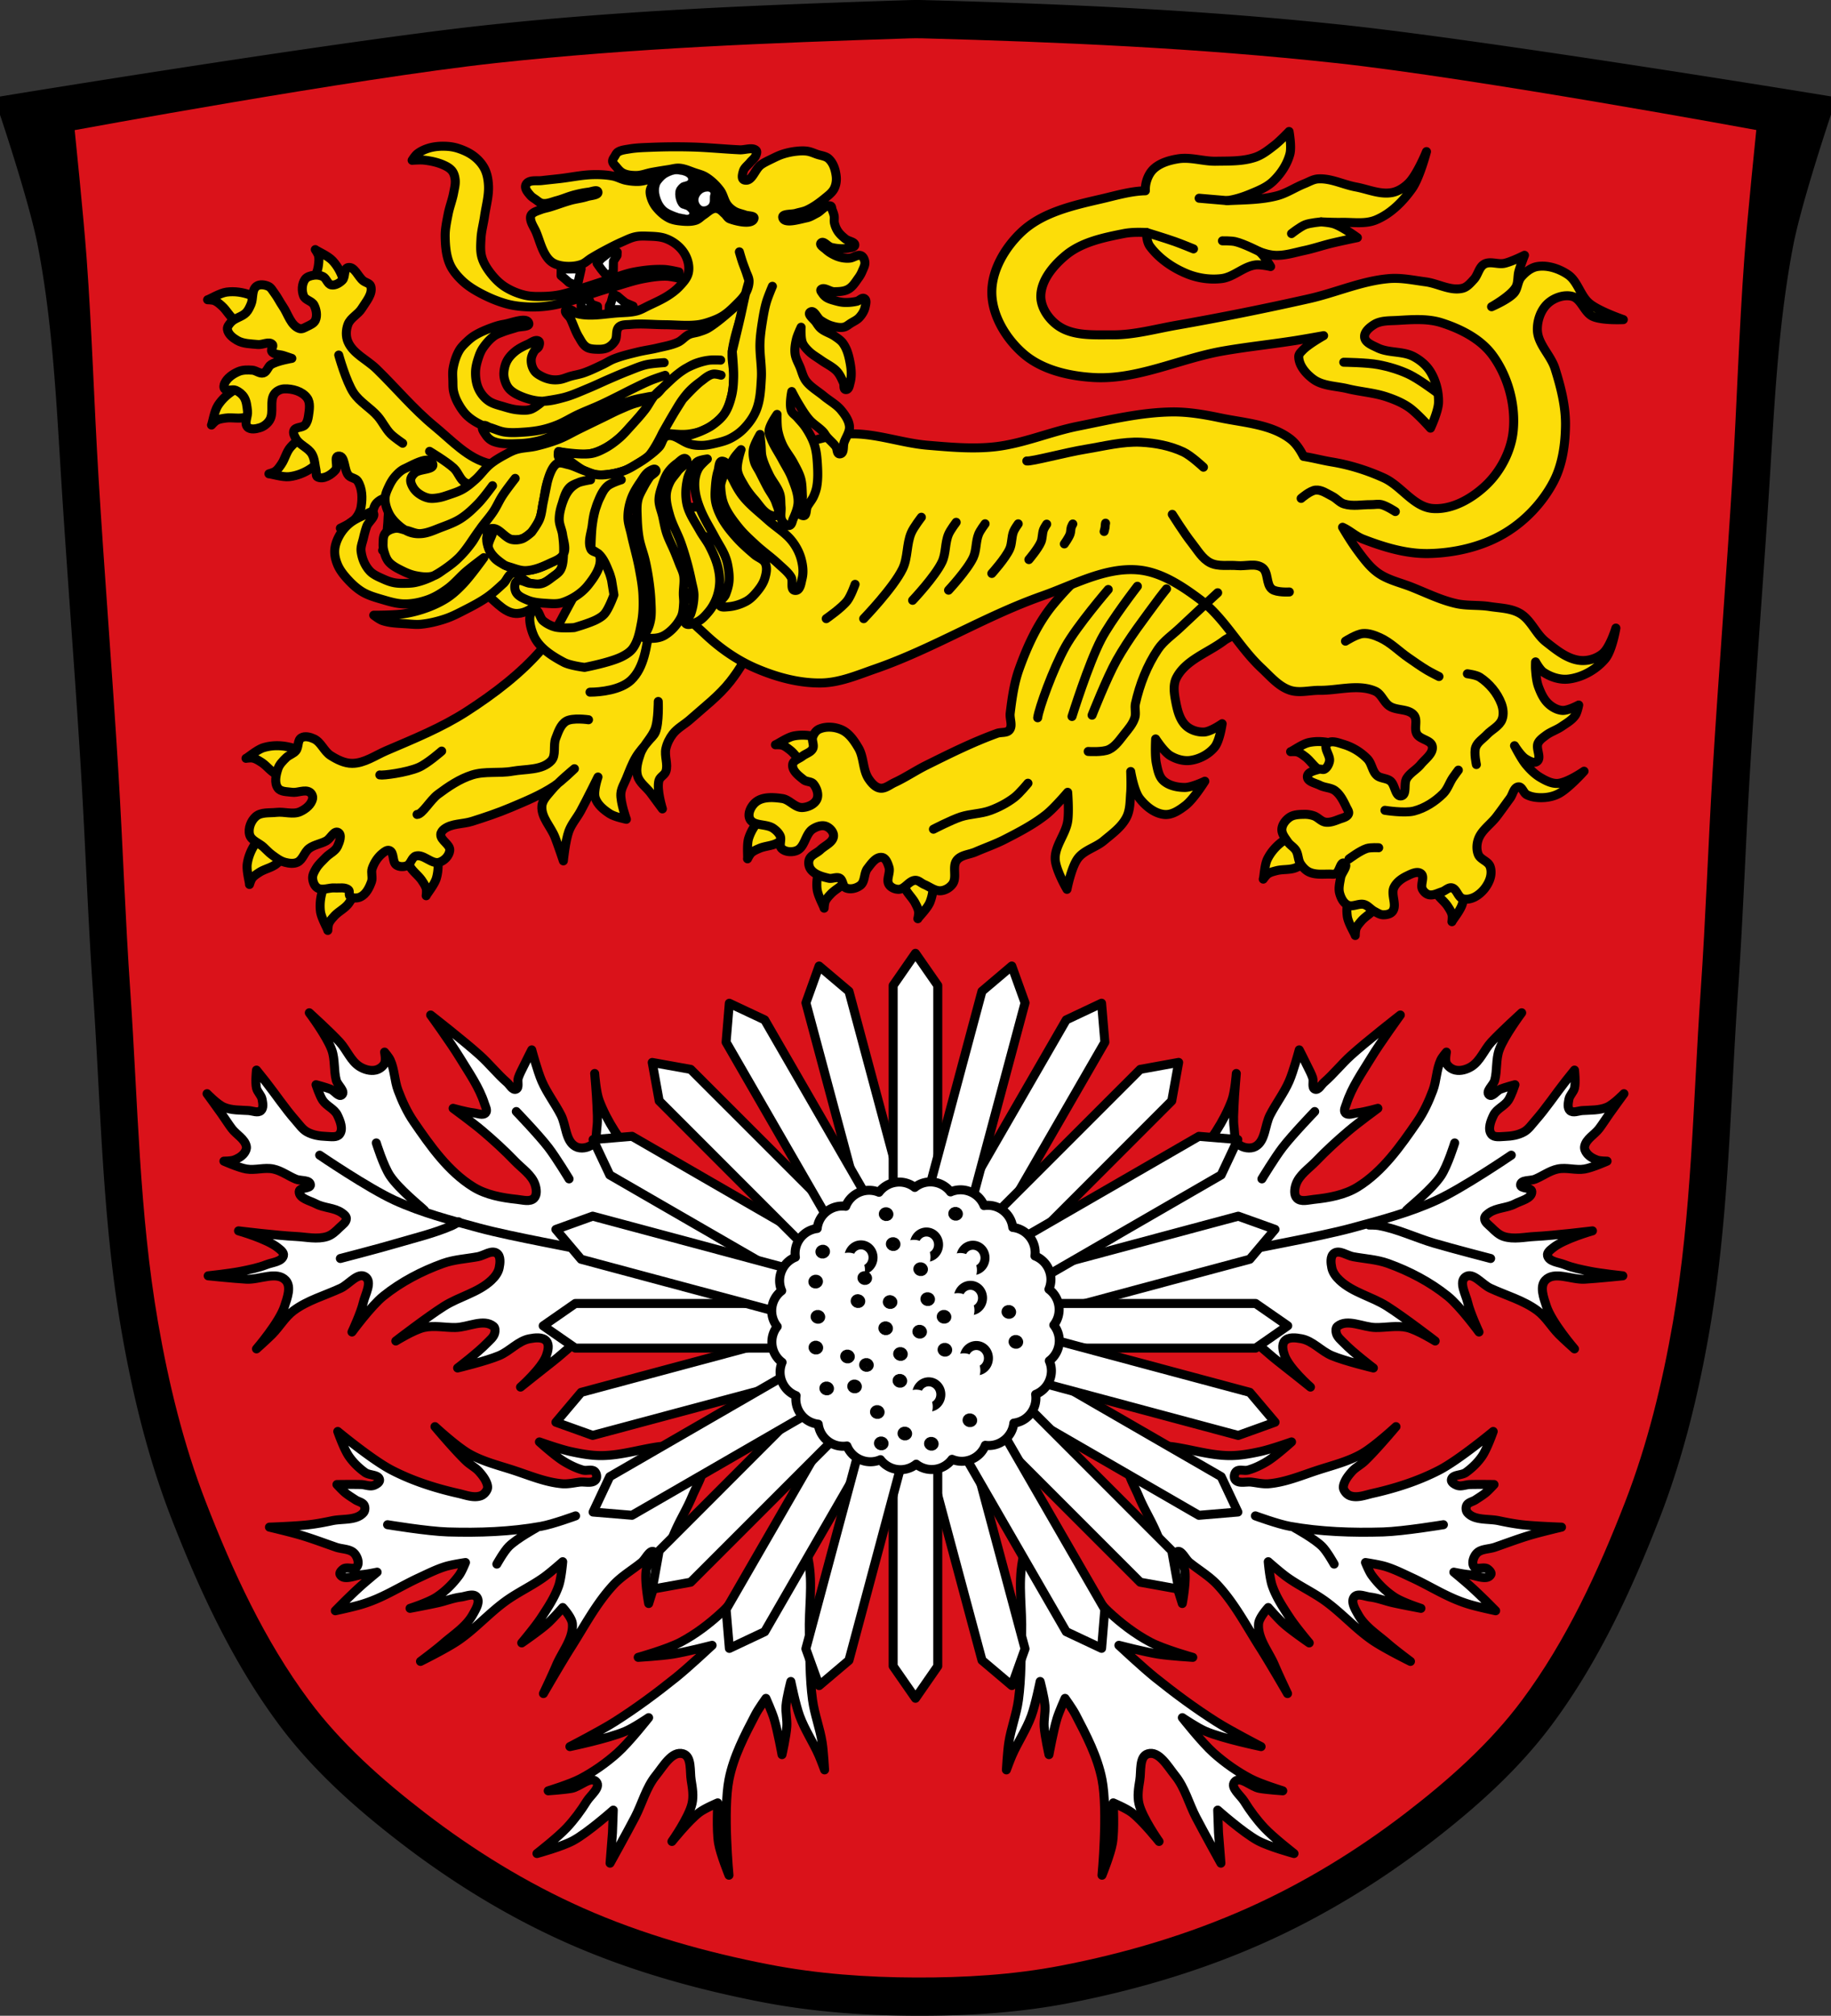
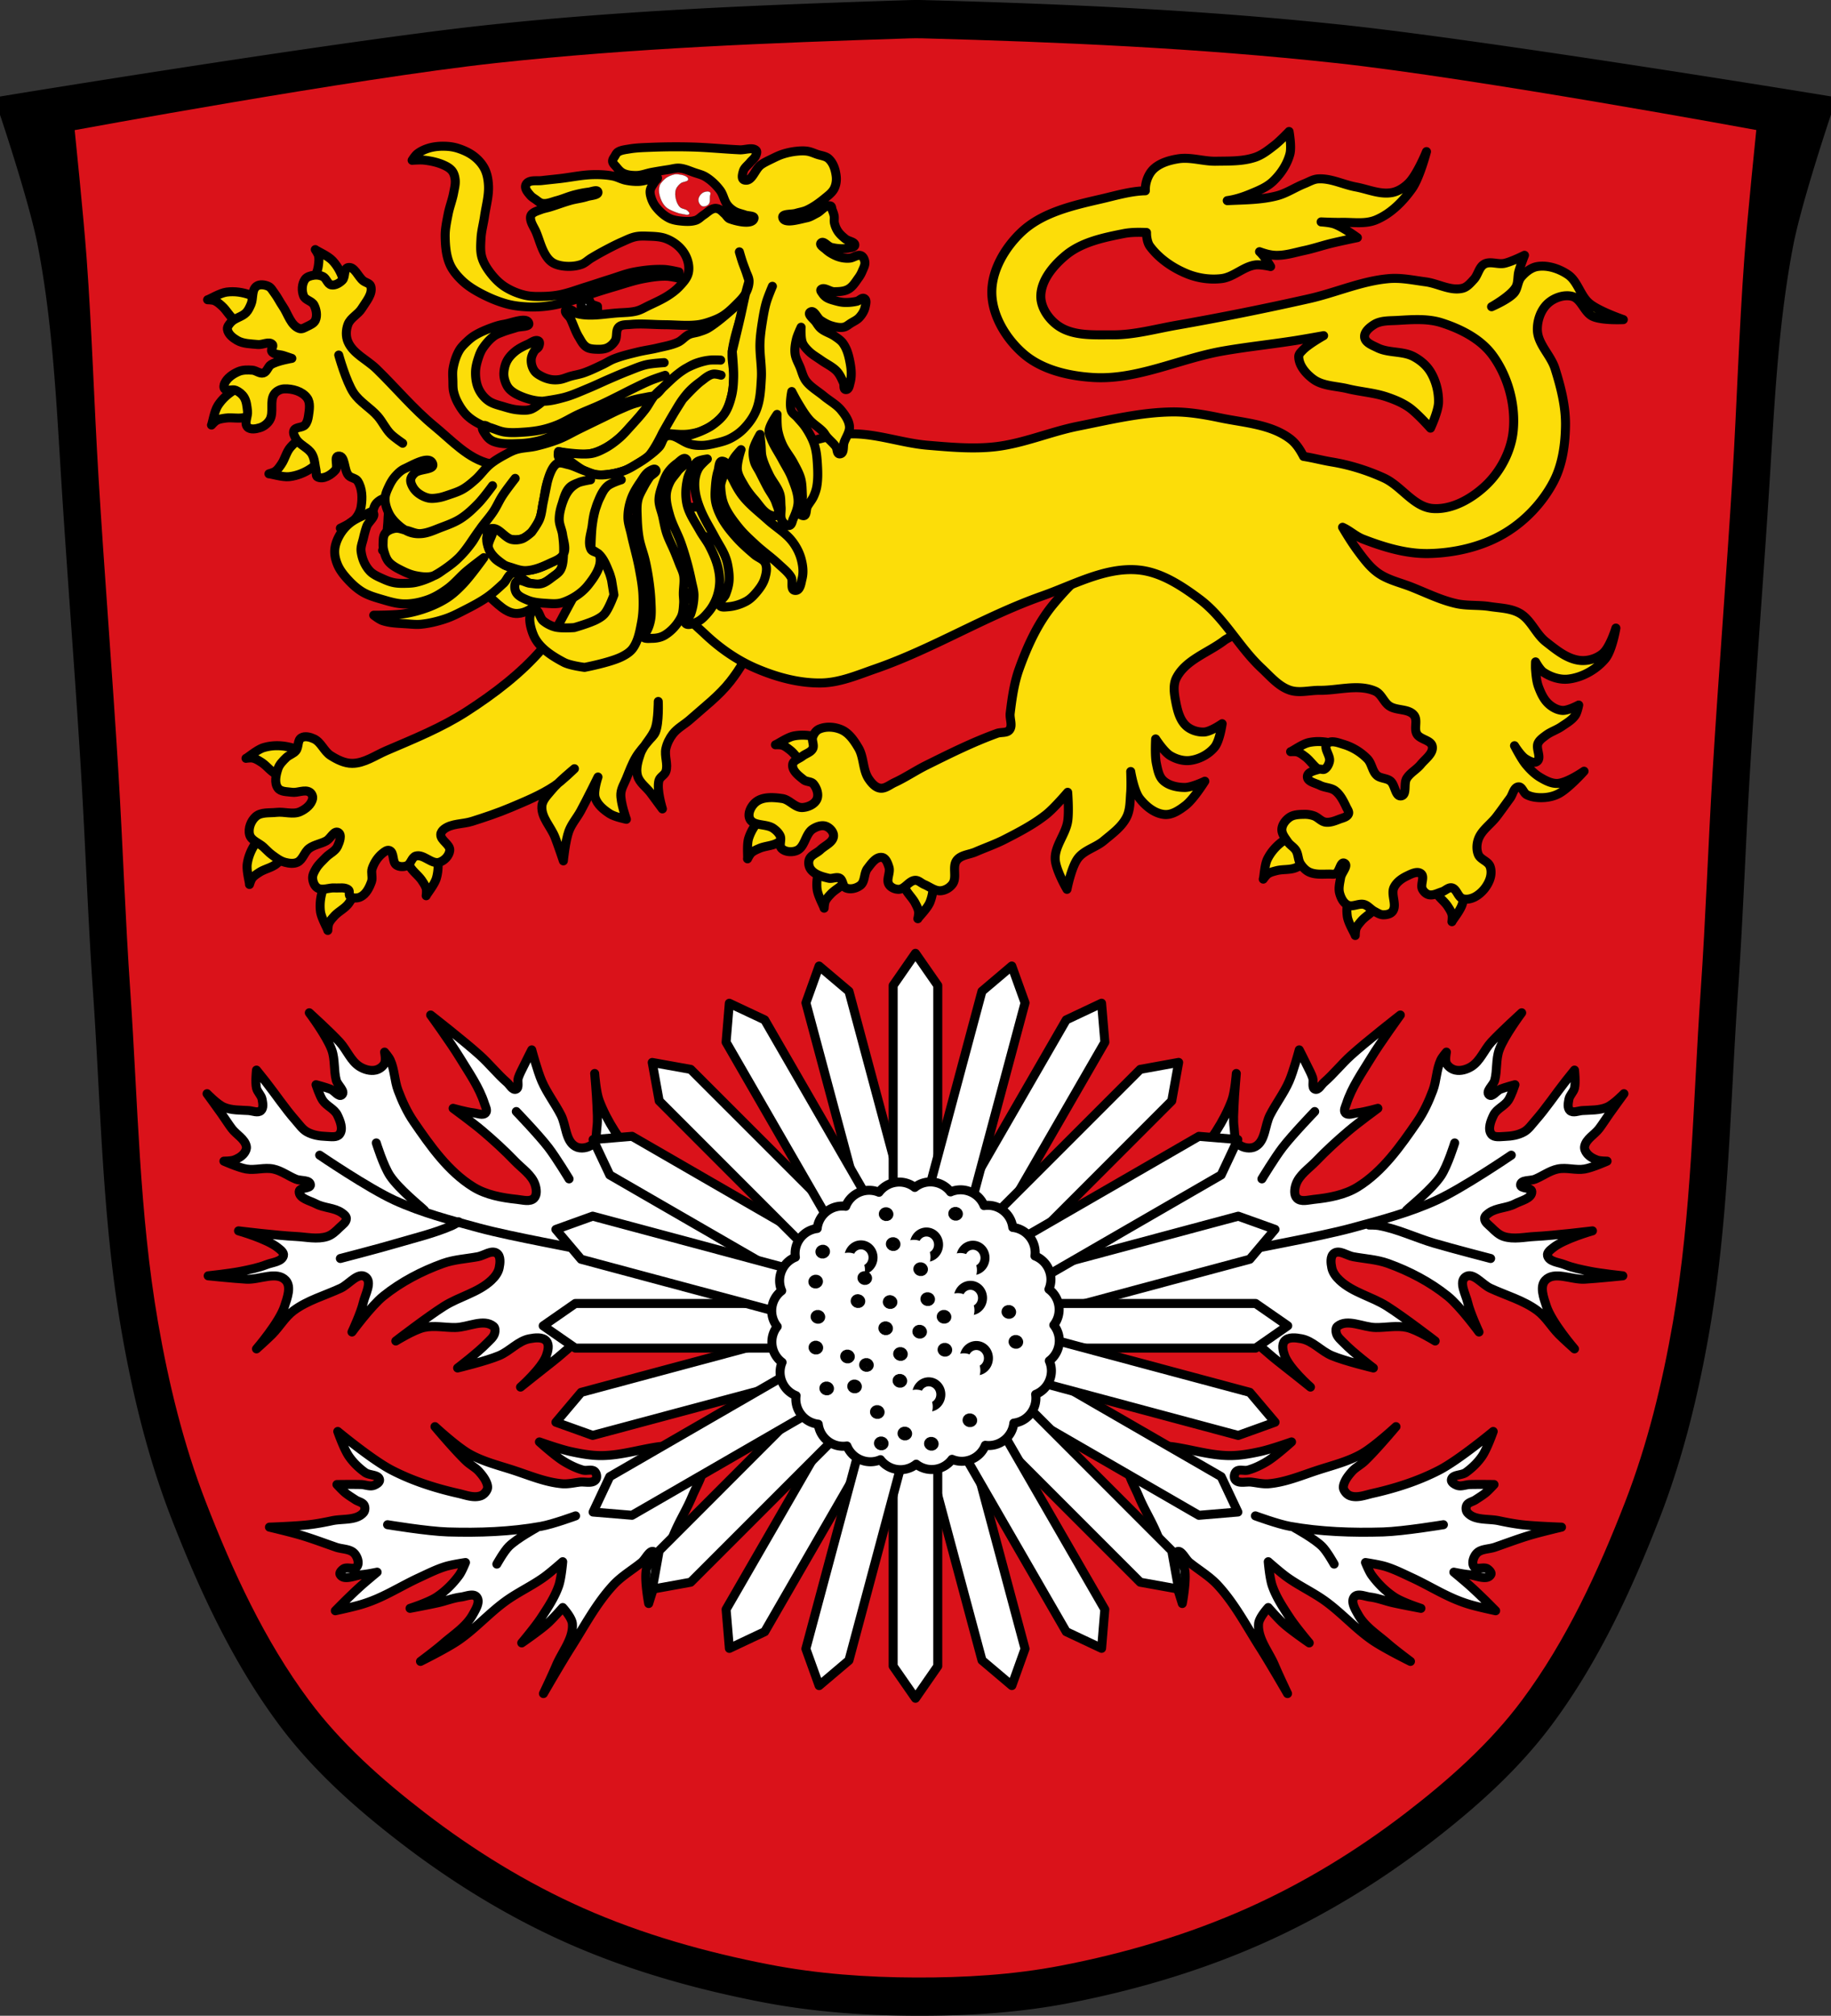
<svg xmlns="http://www.w3.org/2000/svg" xmlns:xlink="http://www.w3.org/1999/xlink" viewBox="0 0 1017.13 1119.12">
  <rect x="0" y="0" width="1017.13" height="1119.12" fill="#333333" stroke="none" />
  <defs>
    <path id="a" d="M-693.71 656.2c0 3.902-3.02 7.07-6.752 7.07-3.729 0-6.752-3.163-6.752-7.07 0-3.902 3.02-7.07 6.752-7.07 3.729 0 6.752 3.163 6.752 7.07" stroke-linejoin="round" stroke-linecap="round" stroke-width="5" />
    <path id="b" d="M314.27 725.1c-.851-.143-1.641.337-1.764 1.066-.123.729.467 1.441 1.318 1.584.851.143 1.641-.337 1.764-1.066.123-.729-.467-1.441-1.318-1.584z" stroke-linejoin="round" stroke="#000" stroke-linecap="round" stroke-width="5" />
    <path id="c" d="M318.19 741.73c-.851-.143-1.641.337-1.764 1.066-.123.729.467 1.441 1.318 1.584.851.143 1.641-.337 1.764-1.066.123-.729-.467-1.441-1.318-1.584z" stroke-linejoin="round" stroke="#000" stroke-linecap="round" stroke-width="5" />
  </defs>
  <g transform="translate(156.75 26.675)">
    <path d="M590.83-2.634c-78.03-8.492-156.59-11.88-235.05-14a133.638 133.638 0 0 0-7.958.043c-78.45 2.548-157.02 5.507-235.05 14-80.37 8.747-259.53 38-259.53 38s16.02 47.695 20.784 72.32c7.914 40.89 10.256 82.87 12.784 124.29 3.405 55.766 7.902 111.49 11.307 167.25 2.529 41.41 3.91 82.9 6.784 124.29 4.346 62.59 5.02 125.75 15.786 187.56 6.02 34.562 14.418 68.979 27.14 101.67 15.355 39.473 33.473 78.71 58.839 112.63 18.288 24.456 41.648 45.04 65.884 63.62 27.747 21.272 57.962 39.816 89.93 53.968 33.818 14.97 69.917 25.08 106.24 32.09 27.334 5.278 55.35 7.255 83.19 7.349 27.662.094 55.55-1.52 82.71-6.741 36.46-7.01 72.54-17.626 106.46-32.746 31.934-14.235 62.23-32.696 89.98-53.968 24.24-18.58 47.595-39.17 65.884-63.62 25.365-33.919 43.484-73.16 58.839-112.63 12.718-32.695 21.12-67.16 27.14-101.72 10.762-61.814 11.44-124.97 15.786-187.56 2.874-41.39 4.256-82.87 6.784-124.29 3.405-55.766 7.902-111.44 11.307-167.21 2.529-41.41 4.87-83.4 12.784-124.29 4.766-24.625 20.784-72.32 20.784-72.32s-179.16-29.25-259.53-38z" stroke="#000" stroke-width="20" />
    <path d="M585.1 8.313C508.94-.005 432.27-3.324 355.69-5.401c-2.588-.071-5.18-.042-7.767.042-76.57 2.496-153.25 5.394-229.41 13.714-78.44 8.568-233.78 37.22-233.78 37.22s4.875 47.2 6.621 70.842c2.993 40.534 4.154 81.18 6.621 121.75 3.323 54.626 7.712 109.21 11.04 163.83 2.468 40.563 3.816 81.21 6.621 121.75 4.242 61.31 4.899 123.18 15.407 183.73 5.875 33.855 14.07 67.57 26.488 99.59 14.986 38.666 32.669 77.1 57.43 110.33 17.849 23.956 40.648 44.12 64.3 62.32 27.08 20.837 56.57 39 87.77 52.865 33.01 14.664 68.24 24.567 103.69 31.434 26.678 5.17 54.02 7.107 81.19 7.199 26.998.092 54.22-1.489 80.72-6.603 35.585-6.867 70.798-17.266 103.9-32.08 31.17-13.944 60.736-32.03 87.82-52.865 23.658-18.2 46.45-38.37 64.3-62.32 24.756-33.23 42.44-71.66 57.43-110.33 12.413-32.03 20.613-65.787 26.488-99.64 10.504-60.55 11.165-122.42 15.407-183.73 2.805-40.544 4.154-81.18 6.621-121.75 3.323-54.626 7.712-109.16 11.04-163.79 2.468-40.564 3.628-81.21 6.621-121.75 1.747-23.647 6.621-70.842 6.621-70.842s-155.34-28.652-233.78-37.22" fill="#da121a" />
    <g stroke="#000">
      <g stroke-width="5">
        <g fill="#fff" stroke-linejoin="round">
          <path d="M302.16 715.96s-41.23-2.879-61.787-4.993c-13.348-1.373-26.552-5.835-39.943-4.993-10.07.633-20.243 3.108-29.333 7.489-7.759 3.74-13.789 10.326-20.596 15.603-6.086 4.718-18.1 14.355-18.1 14.355s11.813-10.378 14.355-17.475c.912-2.546 1.782-6.079 0-8.113-2.074-2.369-6.269-1.834-9.362-1.248-6.313 1.196-10.928 6.871-16.851 9.362-7.403 3.113-23.09 6.865-23.09 6.865s11.321-8.618 16.227-13.731c1.642-1.711 3.787-3.318 4.369-5.617.311-1.227.353-2.941-.624-3.745-5.466-4.494-14.14.52-21.22.624-5.824.086-11.795-1.293-17.475 0-5.625 1.28-15.603 7.489-15.603 7.489s17.51-13.463 26.837-19.348c8.425-5.315 18.941-7.546 26.21-14.355 1.98-1.854 3.811-4.211 4.369-6.865.562-2.678.976-6.52-1.248-8.113-2.919-2.092-7.079 1.219-10.61 1.872-6.459 1.195-13.168 1.517-19.348 3.745-11.824 4.262-23.276 10.232-33.08 18.1-6.899 5.537-17.475 19.972-17.475 19.972s4.937-10.58 6.241-16.227c1.081-4.68 5.17-11.582 1.248-14.355-4.105-2.903-9.172 4.12-13.73 6.241-8.774 4.083-18.45 6.704-26.21 12.482-4.726 3.518-7.719 8.914-11.858 13.11-2.792 2.829-8.738 8.113-8.738 8.113s12.692-14.712 15.603-23.716c1.473-4.557 3.887-10.848.624-14.355-4.962-5.333-14.572-.2-21.844-.624-7.089-.414-21.22-1.872-21.22-1.872s12.13-1.31 18.1-2.496c4.85-.964 9.749-1.945 14.355-3.745 3.294-1.287 8.554-1.55 9.362-4.993.409-1.742-1.726-3.247-3.12-4.369-6.171-4.967-21.844-9.362-21.844-9.362s21.18 2.6 31.83 3.121c5.818.285 11.936 1.801 17.475 0 2.691-.875 4.85-3.01 6.865-4.993 1.482-1.46 3.777-2.913 3.745-4.993-.021-1.332-1.409-2.352-2.496-3.121-4.137-2.925-9.87-2.637-14.355-4.993-3.426-1.8-9.54-3-9.362-6.865.112-2.424 6.451-1.328 6.241-3.745-.251-2.887-5.439-2.01-8.114-3.121-4.211-1.756-8.02-4.66-12.482-5.617-4.882-1.048-10.06.837-14.979 0-4.346-.739-12.482-4.369-12.482-4.369s3.847.021 5.617-.624c2.114-.77 4.251-1.956 5.617-3.745.799-1.046 1.484-2.45 1.248-3.745-.769-4.219-5.539-6.556-8.114-9.986-1.975-2.631-3.718-5.428-5.617-8.113-2.667-3.771-8.114-11.234-8.114-11.234s5.689 5.914 9.362 7.489c4.245 1.821 9.122 1.56 13.73 1.872 2.283.155 5.168 1.536 6.865 0 1.55-1.403 1-4.185.624-6.241-.421-2.288-2.586-3.977-3.121-6.241-.765-3.24 0-9.986 0-9.986s3.347 4.146 4.993 6.241c5.681 7.231 10.779 14.938 16.851 21.844 1.943 2.209 3.671 4.809 6.241 6.241 3.174 1.768 6.979 2.377 10.61 2.496 2.529.083 5.969.775 7.489-1.248 2.139-2.847.305-7.405-1.248-10.61-1.668-3.442-5.969-4.946-8.114-8.113-1.776-2.624-3.745-8.738-3.745-8.738s5.487 1.444 8.114 2.496c2.159.865 4.519 4.684 6.241 3.121 2.145-1.948-2.384-5.311-3.12-8.113-1.444-5.492-.571-11.509-2.497-16.851-2.722-7.552-12.482-20.596-12.482-20.596s11.564 10.495 16.851 16.227c4.01 4.347 6.187 10.649 11.234 13.731 2.542 1.552 5.828 2.511 8.737 1.872 2.032-.446 4.063-1.884 4.993-3.745.93-1.861 0-6.241 0-6.241s2.363 2.747 3.121 4.369c2.456 5.258 2.332 11.418 4.369 16.851 2.286 6.098 5.05 12.11 8.738 17.475 9.256 13.472 19.17 27.618 33.08 36.2 7.175 4.425 15.956 5.989 24.34 6.865 3.111.325 7.132 1.569 9.362-.624 1.786-1.757 1.395-5.106.624-7.489-1.77-5.475-7.25-8.955-11.234-13.11-5.708-5.947-11.809-11.524-18.1-16.851-5.208-4.41-16.227-12.482-16.227-12.482s7.421 2.078 11.234 2.496c2.275.25 5.351 1.716 6.865 0 1.11-1.257-.115-3.395-.624-4.993-2.938-9.223-8.702-17.317-13.731-25.589-4.976-8.185-16.227-23.716-16.227-23.716s18.692 14.532 27.461 22.468c5.235 4.738 9.644 10.352 14.979 14.979 1.572 1.363 3.05 4.487 4.993 3.745 1.982-.757.597-4.222 1.248-6.241.772-2.392 2.038-4.596 3.121-6.865 1.402-2.939 4.369-8.738 4.369-8.738s3.16 11.872 5.617 17.475c2.881 6.57 7.329 12.344 10.61 18.723 2.938 5.711 2.483 14.386 8.113 17.475 2.76 1.514 6.998.831 9.362-1.248 2.425-2.133 2.077-6.159 2.496-9.362.541-4.125.148-8.324 0-12.482-.208-5.836-1.248-17.475-1.248-17.475s.721 10.239 2.496 14.979c4.456 11.895 11.961 22.596 19.972 32.454 13.365 16.446 28.22 32.451 46.18 43.688 14.513 9.08 32.868 10.205 48.06 18.1 9.83 5.109 25.928 7.751 27.461 18.723 1.124 8.05-15.603 18.723-15.603 18.723zM401.46 715.96s41.23-2.879 61.787-4.993c13.348-1.373 26.552-5.835 39.943-4.993 10.07.633 20.243 3.108 29.333 7.489 7.759 3.74 13.789 10.326 20.596 15.603 6.086 4.718 18.1 14.355 18.1 14.355s-11.813-10.378-14.355-17.475c-.912-2.546-1.782-6.079 0-8.113 2.074-2.369 6.269-1.834 9.362-1.248 6.313 1.196 10.928 6.871 16.851 9.362 7.403 3.113 23.09 6.865 23.09 6.865s-11.321-8.618-16.227-13.731c-1.642-1.711-3.787-3.318-4.369-5.617-.311-1.227-.353-2.941.624-3.745 5.466-4.494 14.14.52 21.22.624 5.824.086 11.795-1.293 17.475 0 5.625 1.28 15.603 7.489 15.603 7.489s-17.51-13.463-26.837-19.348c-8.425-5.315-18.941-7.546-26.21-14.355-1.98-1.854-3.811-4.211-4.369-6.865-.562-2.678-.976-6.52 1.248-8.113 2.919-2.092 7.079 1.219 10.61 1.872 6.459 1.195 13.168 1.517 19.348 3.745 11.824 4.262 23.276 10.232 33.08 18.1 6.899 5.537 17.475 19.972 17.475 19.972s-4.937-10.58-6.241-16.227c-1.081-4.68-5.17-11.582-1.248-14.355 4.105-2.903 9.172 4.12 13.731 6.241 8.774 4.083 18.45 6.704 26.21 12.482 4.726 3.518 7.719 8.914 11.858 13.11 2.792 2.829 8.738 8.113 8.738 8.113s-12.692-14.712-15.603-23.716c-1.473-4.557-3.887-10.848-.624-14.355 4.962-5.333 14.572-.2 21.844-.624 7.089-.414 21.22-1.872 21.22-1.872s-12.13-1.31-18.1-2.496c-4.85-.964-9.749-1.945-14.355-3.745-3.294-1.287-8.554-1.55-9.362-4.993-.409-1.742 1.726-3.247 3.12-4.369 6.171-4.967 21.844-9.362 21.844-9.362s-21.18 2.6-31.83 3.121c-5.818.285-11.936 1.801-17.475 0-2.691-.875-4.85-3.01-6.865-4.993-1.482-1.46-3.777-2.913-3.745-4.993.021-1.332 1.409-2.352 2.496-3.121 4.137-2.925 9.87-2.637 14.355-4.993 3.426-1.8 9.54-3 9.362-6.865-.112-2.424-6.451-1.328-6.241-3.745.251-2.887 5.439-2.01 8.114-3.121 4.211-1.756 8.02-4.66 12.482-5.617 4.882-1.048 10.06.837 14.979 0 4.346-.739 12.482-4.369 12.482-4.369s-3.847.021-5.617-.624c-2.114-.77-4.251-1.956-5.617-3.745-.799-1.046-1.484-2.45-1.248-3.745.769-4.219 5.539-6.556 8.114-9.986 1.975-2.631 3.718-5.428 5.617-8.113 2.667-3.771 8.114-11.234 8.114-11.234s-5.689 5.914-9.362 7.489c-4.245 1.821-9.122 1.56-13.731 1.872-2.283.155-5.168 1.536-6.865 0-1.55-1.403-1-4.185-.624-6.241.421-2.288 2.586-3.977 3.121-6.241.765-3.24 0-9.986 0-9.986s-3.347 4.146-4.993 6.241c-5.681 7.231-10.779 14.938-16.851 21.844-1.943 2.209-3.671 4.809-6.241 6.241-3.174 1.768-6.979 2.377-10.61 2.496-2.529.083-5.969.775-7.489-1.248-2.139-2.847-.305-7.405 1.248-10.61 1.668-3.442 5.969-4.946 8.114-8.113 1.777-2.624 3.745-8.738 3.745-8.738s-5.487 1.444-8.114 2.496c-2.159.865-4.519 4.684-6.241 3.121-2.145-1.948 2.384-5.311 3.12-8.113 1.444-5.492.571-11.509 2.496-16.851 2.722-7.552 12.482-20.596 12.482-20.596s-11.564 10.495-16.851 16.227c-4.01 4.347-6.187 10.649-11.234 13.731-2.542 1.552-5.828 2.511-8.737 1.872-2.032-.446-4.063-1.884-4.993-3.745-.93-1.861 0-6.241 0-6.241s-2.363 2.747-3.121 4.369c-2.456 5.258-2.332 11.418-4.369 16.851-2.286 6.098-5.05 12.11-8.738 17.475-9.256 13.472-19.17 27.618-33.08 36.2-7.175 4.425-15.956 5.989-24.34 6.865-3.111.325-7.132 1.569-9.362-.624-1.786-1.757-1.395-5.106-.624-7.489 1.77-5.475 7.25-8.955 11.234-13.11 5.708-5.947 11.809-11.524 18.1-16.851 5.208-4.41 16.227-12.482 16.227-12.482s-7.421 2.078-11.234 2.496c-2.275.25-5.351 1.716-6.865 0-1.11-1.257.115-3.395.624-4.993 2.938-9.223 8.702-17.317 13.731-25.589 4.976-8.185 16.227-23.716 16.227-23.716s-18.692 14.532-27.461 22.468c-5.235 4.738-9.644 10.352-14.979 14.979-1.572 1.363-3.05 4.487-4.993 3.745-1.982-.757-.597-4.222-1.248-6.241-.772-2.392-2.038-4.596-3.121-6.865-1.402-2.939-4.369-8.738-4.369-8.738s-3.16 11.872-5.617 17.475c-2.881 6.57-7.329 12.344-10.61 18.723-2.938 5.711-2.483 14.386-8.113 17.475-2.76 1.514-6.998.831-9.362-1.248-2.425-2.133-2.077-6.159-2.496-9.362-.541-4.125-.148-8.324 0-12.482.208-5.836 1.248-17.475 1.248-17.475s-.721 10.239-2.496 14.979c-4.456 11.895-11.961 22.596-19.972 32.454-13.365 16.446-28.22 32.451-46.18 43.688-14.513 9.08-32.868 10.205-48.06 18.1-9.83 5.109-25.928 7.751-27.461 18.723-1.124 8.05 15.603 18.723 15.603 18.723z" />
        </g>
        <g fill="none" stroke-linecap="round">
          <path d="M168.29 667.77c-2.975-1.275-39.626-7.484-59.07-12.749-15.825-4.285-31.837-8.477-46.745-15.298-14.735-6.742-41.646-25.07-41.646-25.07" />
          <path d="M32.31 672.02s21.03-5.43 31.447-8.499c10.27-3.03 20.782-5.496 30.597-9.774 1.296-.565 3.696-2.082 3.696-2.082M79.05 645.25c-2.125-2.125-14.1-11.637-19.12-19.12-3.679-5.483-7.649-18.273-7.649-18.273M130.05 590.43s12.404 12.897 17.848 19.973c4.241 5.511 11.474 17.423 11.474 17.423M671.31 672.02s-21.03-5.43-31.447-8.499c-10.27-3.03-20.07-7.84-30.597-9.774-1.8-.331-5.482-.297-5.482-.297M535.32 667.77c2.975-1.275 39.626-7.484 59.07-12.749 15.825-4.285 31.837-8.477 46.745-15.298 14.735-6.742 41.646-25.07 41.646-25.07" />
          <path d="M624.57 645.25c2.125-2.125 14.1-11.637 19.12-19.12 3.679-5.483 7.649-18.273 7.649-18.273M573.57 590.43s-12.404 12.897-17.848 19.973c-4.241 5.511-11.474 17.423-11.474 17.423" />
        </g>
        <path d="M233.06 773.41c-.147 8.1-16.08 1.975-24.1 3.124-10.435 1.496-20.702 4.76-31.24 4.91-5.849.083-11.689-.995-17.407-2.232-5.934-1.283-17.407-5.356-17.407-5.356s8.524 7.713 13.39 10.712c3.344 2.061 6.938 3.82 10.712 4.91 2.163.625 5.129-.725 6.695.893 1.04 1.074 1.364 3.283.446 4.463-1.847 2.375-5.939.979-8.927 1.339-3.263.393-6.546 1.19-9.819.893-9.383-.852-18.263-4.684-27.23-7.588-8.15-2.64-16.633-4.73-24.1-8.927-7.11-3.995-19.19-15.175-19.19-15.175s11.136 13.253 17.407 19.19c2.227 2.109 5.111 3.504 7.141 5.802 1.858 2.104 3.689 4.443 4.463 7.141.246.858.342 1.853 0 2.678-.644 1.555-1.983 3.01-3.571 3.571-3.951 1.395-8.41-.419-12.497-1.339-12.761-2.873-25.436-6.916-37.05-12.944-10.883-5.65-29.904-21.424-29.904-21.424s3.371 9.673 6.249 13.836c2.393 3.462 5.513 6.466 8.927 8.927 2.429 1.751 7.554 1.062 8.03 4.02.236 1.454-1.747 2.603-3.124 3.124-2.231.844-4.757-.372-7.141-.446-4.461-.139-13.39 0-13.39 0s2.848 3.115 4.463 4.463c1.806 1.507 3.843 2.716 5.802 4.02 1.616 1.073 4.072 1.375 4.91 3.124.582 1.215.437 3-.446 4.02-3.928 4.522-11.55 3.21-17.407 4.463-4.281.916-8.595 1.725-12.944 2.232-7.255.845-21.87 1.339-21.87 1.339s11.667 2.752 17.407 4.463c6.628 1.976 13.1 4.443 19.639 6.695 3.425 1.18 7.902.825 10.266 3.571 1.58 1.836 2.717 5.15 1.339 7.141-1.462 2.112-5.487-.139-7.588 1.339-.981.69-2.387 2.087-1.785 3.124 2.091 3.603 8.346.344 12.497 0 2.706-.224 8.03-1.339 8.03-1.339s-6.02 4.984-8.927 7.588c-2.589 2.316-5.095 4.723-7.588 7.141-2.265 2.198-6.695 6.695-6.695 6.695s9.896-2.1 14.729-3.571a80.184 80.184 0 0 0 8.48-3.124c7.938-3.434 15.356-7.98 23.21-11.605 4.842-2.235 9.633-4.676 14.729-6.249 3.624-1.118 11.158-2.232 11.158-2.232s-1.995 4.996-3.571 7.141c-3.426 4.664-7.67 8.859-12.497 12.05-4.449 2.942-14.729 6.249-14.729 6.249s10.441-1.959 15.622-3.124c4.189-.942 8.235-2.6 12.497-3.124 2.953-.364 7.07-2.326 8.927 0 2.094 2.623-.589 6.892-2.232 9.819-3.758 6.698-10.734 11.01-16.514 16.07-3.987 3.489-12.497 9.819-12.497 9.819s14.378-7.098 20.978-11.605c9.423-6.435 17.09-15.186 26.333-21.87 6.825-4.933 14.592-8.466 21.424-13.39 3.601-2.595 10.266-8.48 10.266-8.48s-.748 9.115-2.232 13.39c-2.226 6.416-6.093 12.175-9.819 17.853-3.201 4.876-10.712 13.836-10.712 13.836s9.837-6.755 14.283-10.712c3.066-2.729 8.48-8.927 8.48-8.927s5.056 5.47 5.356 8.927c.717 8.258-5.714 15.568-8.927 23.21-2.219 5.278-7.141 15.622-7.141 15.622s9.869-17.11 15.175-25.441c7.54-11.832 14.13-24.514 23.655-34.814 4.528-4.895 10.43-8.312 15.622-12.497 2.388-1.925 4.714-7.677 7.141-5.802 2.846 2.197-3.828 6.28-4.463 9.819-1.107 6.166 1.339 18.746 1.339 18.746s3.119-10.169 4.91-15.175c3.02-8.428 6.216-16.8 9.819-24.994 2.866-6.517 6.633-12.621 9.373-19.19 2.607-6.254 6.648-12.417 6.695-19.19.029-4.234-6.768-8.832-4.02-12.05.588-.688 2.694-.458 2.678.446z" fill="#fff" stroke-linejoin="round" />
        <g fill="none" stroke-linecap="round">
          <path d="M58.55 819.82s22.24 3.685 33.475 4.02c17.282.511 34.755-.081 51.774-3.124 6.579-1.176 19.19-5.802 19.19-5.802M141.12 821.61s-10.849 5.955-15.175 10.266c-2.806 2.796-6.695 9.819-6.695 9.819" />
        </g>
        <path d="M470.55 773.41c.147 8.1 16.08 1.975 24.1 3.124 10.435 1.496 20.702 4.76 31.24 4.91 5.849.083 11.689-.995 17.407-2.232 5.934-1.283 17.407-5.356 17.407-5.356s-8.524 7.713-13.39 10.712c-3.344 2.061-6.938 3.82-10.712 4.91-2.163.625-5.129-.725-6.695.893-1.04 1.074-1.364 3.283-.446 4.463 1.847 2.375 5.939.979 8.927 1.339 3.263.393 6.546 1.19 9.819.893 9.383-.852 18.263-4.684 27.23-7.588 8.15-2.64 16.633-4.73 24.1-8.927 7.11-3.995 19.19-15.175 19.19-15.175s-11.136 13.253-17.407 19.19c-2.227 2.109-5.111 3.504-7.141 5.802-1.858 2.104-3.689 4.443-4.463 7.141-.246.858-.342 1.853 0 2.678.644 1.555 1.983 3.01 3.571 3.571 3.951 1.395 8.41-.419 12.497-1.339 12.761-2.873 25.436-6.916 37.05-12.944 10.883-5.65 29.904-21.424 29.904-21.424s-3.371 9.673-6.249 13.836c-2.393 3.462-5.513 6.466-8.927 8.927-2.429 1.751-7.554 1.062-8.03 4.02-.236 1.454 1.747 2.603 3.124 3.124 2.231.844 4.757-.372 7.141-.446 4.461-.139 13.39 0 13.39 0s-2.848 3.115-4.463 4.463c-1.806 1.507-3.843 2.716-5.802 4.02-1.616 1.073-4.072 1.375-4.91 3.124-.582 1.215-.437 3 .446 4.02 3.928 4.522 11.55 3.21 17.407 4.463 4.281.916 8.595 1.725 12.944 2.232 7.255.845 21.87 1.339 21.87 1.339s-11.667 2.752-17.407 4.463c-6.628 1.976-13.1 4.443-19.639 6.695-3.426 1.18-7.902.825-10.266 3.571-1.58 1.836-2.717 5.15-1.339 7.141 1.462 2.112 5.487-.139 7.588 1.339.981.69 2.387 2.087 1.785 3.124-2.091 3.603-8.346.344-12.497 0-2.706-.224-8.03-1.339-8.03-1.339s6.02 4.984 8.927 7.588c2.589 2.316 5.095 4.723 7.588 7.141 2.265 2.198 6.695 6.695 6.695 6.695s-9.896-2.1-14.729-3.571a80.103 80.103 0 0 1-8.48-3.124c-7.938-3.434-15.356-7.98-23.21-11.605-4.842-2.235-9.633-4.676-14.729-6.249-3.624-1.118-11.158-2.232-11.158-2.232s1.995 4.996 3.571 7.141c3.426 4.664 7.67 8.859 12.497 12.05 4.449 2.942 14.729 6.249 14.729 6.249s-10.441-1.959-15.622-3.124c-4.189-.942-8.235-2.6-12.497-3.124-2.953-.364-7.07-2.326-8.927 0-2.094 2.623.589 6.892 2.232 9.819 3.758 6.698 10.734 11.01 16.514 16.07 3.987 3.489 12.497 9.819 12.497 9.819s-14.378-7.098-20.978-11.605c-9.423-6.435-17.09-15.186-26.333-21.87-6.825-4.933-14.592-8.466-21.424-13.39-3.601-2.595-10.266-8.48-10.266-8.48s.748 9.115 2.232 13.39c2.226 6.416 6.093 12.175 9.819 17.853 3.201 4.876 10.712 13.836 10.712 13.836s-9.837-6.755-14.283-10.712c-3.066-2.729-8.48-8.927-8.48-8.927s-5.056 5.47-5.356 8.927c-.717 8.258 5.714 15.568 8.927 23.21 2.219 5.278 7.141 15.622 7.141 15.622s-9.869-17.11-15.175-25.441c-7.539-11.832-14.13-24.514-23.655-34.814-4.528-4.895-10.43-8.312-15.622-12.497-2.388-1.925-4.714-7.677-7.141-5.802-2.846 2.197 3.828 6.28 4.463 9.819 1.107 6.166-1.339 18.746-1.339 18.746s-3.119-10.169-4.91-15.175c-3.02-8.428-6.216-16.8-9.819-24.994-2.866-6.517-6.633-12.621-9.373-19.19-2.607-6.254-6.648-12.417-6.695-19.19-.029-4.234 6.768-8.832 4.02-12.05-.588-.688-2.694-.458-2.678.446z" fill="#fff" stroke-linejoin="round" />
        <g fill="none" stroke-linecap="round">
          <path d="M645.07 819.82s-22.24 3.685-33.475 4.02c-17.282.511-34.755-.081-51.774-3.124-6.579-1.176-19.19-5.802-19.19-5.802M562.5 821.61s10.849 5.955 15.175 10.266c2.806 2.796 6.695 9.819 6.695 9.819" />
        </g>
        <g fill="#fff" stroke-linejoin="round">
-           <path d="M279 827.41c-15.887 7.882-21.389 28.53-34.37 40.616-7.01 6.53-14.744 12.471-23.21 16.961-7.4 3.925-23.655 8.48-23.655 8.48s12.846-.782 19.19-1.785c7.38-1.167 21.87-4.91 21.87-4.91s-13.1 12.245-20.08 17.853c-10.883 8.739-22.14 17.06-33.921 24.548-8.04 5.107-24.994 13.836-24.994 13.836s20.987-4.339 30.797-8.48c4.607-1.945 12.944-7.588 12.944-7.588s-10.869 13.827-17.407 19.639c-6.231 5.539-13.149 10.409-20.531 14.283-5.628 2.953-17.853 6.695-17.853 6.695s8.674-.572 12.944-1.339c4.688-.843 10.842-7.275 13.836-3.571 2.51 3.105-3.249 7.321-5.356 10.712-3.251 5.232-6.946 10.235-11.158 14.729-4.977 5.31-16.514 14.283-16.514 14.283s13.835-3.761 20.08-7.141c8.219-4.444 22.316-16.961 22.316-16.961l-.446 12.497-1.339 16.961s9.371-16.882 13.836-25.441c4-7.669 6.155-16.492 11.605-23.21 4.07-5.02 9.01-13.976 15.175-12.05 4.897 1.529 3.624 9.668 4.463 14.729.706 4.259 1.419 8.737.446 12.944-1.784 7.717-11.158 20.978-11.158 20.978s9.299-11.625 15.175-16.07c3.079-2.328 10.266-5.356 10.266-5.356s-.791 14.98.446 22.317c1.041 6.17 5.802 17.853 5.802 17.853s-3.403-35.739 0-53.11c2.501-12.77 8.701-24.62 14.729-36.15 1.644-3.145 5.802-8.927 5.802-8.927s3.281 7.331 4.463 11.158c2.024 6.553 4.463 20.08 4.463 20.08s2.331-10.35 2.678-15.622c.254-3.863-.754-7.746-.446-11.605.361-4.537 2.678-13.39 2.678-13.39s2.627 12.996 4.91 19.19c2.806 7.617 7.453 14.436 10.712 21.87 1.154 2.632 3.124 8.03 3.124 8.03s-.553-10.158-1.339-15.175c-1.251-7.987-4.265-15.645-5.356-23.655-1.669-12.25-1.419-24.688-1.785-37.05-.397-13.385 2.041-27.01-.446-40.17-.857-4.534-1.044-10.423-4.91-12.944-2.371-1.546-5.945-.812-8.48.446zM424.62 827.41c15.887 7.882 21.389 28.53 34.37 40.616 7.01 6.53 14.744 12.471 23.21 16.961 7.4 3.925 23.655 8.48 23.655 8.48s-12.846-.782-19.19-1.785c-7.38-1.167-21.87-4.91-21.87-4.91s13.1 12.245 20.08 17.853c10.883 8.739 22.14 17.06 33.921 24.548 8.04 5.107 24.994 13.836 24.994 13.836s-20.987-4.339-30.797-8.48c-4.607-1.945-12.944-7.588-12.944-7.588s10.869 13.827 17.407 19.639c6.231 5.539 13.149 10.409 20.531 14.283 5.628 2.953 17.853 6.695 17.853 6.695s-8.674-.572-12.944-1.339c-4.688-.843-10.842-7.275-13.836-3.571-2.51 3.105 3.249 7.321 5.356 10.712 3.251 5.232 6.946 10.235 11.158 14.729 4.977 5.31 16.514 14.283 16.514 14.283s-13.835-3.761-20.08-7.141c-8.219-4.445-22.317-16.961-22.317-16.961l.446 12.497 1.339 16.961s-9.371-16.882-13.836-25.441c-4-7.669-6.155-16.492-11.605-23.21-4.07-5.02-9.01-13.976-15.175-12.05-4.897 1.529-3.624 9.668-4.463 14.729-.706 4.259-1.419 8.737-.446 12.944 1.784 7.717 11.158 20.978 11.158 20.978s-9.299-11.625-15.175-16.07c-3.079-2.328-10.266-5.356-10.266-5.356s.791 14.98-.446 22.317c-1.041 6.17-5.802 17.853-5.802 17.853s3.403-35.739 0-53.11c-2.501-12.77-8.701-24.62-14.729-36.15-1.644-3.145-5.802-8.927-5.802-8.927s-3.281 7.331-4.463 11.158c-2.024 6.553-4.463 20.08-4.463 20.08s-2.331-10.35-2.678-15.622c-.254-3.863.754-7.746.446-11.605-.361-4.537-2.678-13.39-2.678-13.39s-2.627 12.996-4.91 19.19c-2.806 7.617-7.453 14.436-10.712 21.87-1.154 2.632-3.124 8.03-3.124 8.03s.553-10.158 1.339-15.175c1.251-7.987 4.265-15.645 5.356-23.655 1.669-12.25 1.419-24.688 1.785-37.05.397-13.385-2.041-27.01.446-40.17.857-4.534 1.044-10.423 4.91-12.944 2.371-1.546 5.945-.812 8.48.446z" />
          <g stroke-linecap="round">
            <path d="m455.18 530.29-19.639 9.266-59.58 103.19 21.461 12.391 59.58-103.19-1.822-21.656zm96.35 125.56-20.422-7.316-115.11 30.822 6.417 23.948 115.1-30.865 14.02-16.589zM298.26 509.66l-7.316 20.422 30.822 115.11 23.948-6.417-30.865-115.1-16.589-14.02zm-103.9 94.53-21.656 1.822 9.266 19.639 103.19 59.58 12.391-21.461-103.19-59.58zm224.08 129.37-12.391 21.461 103.19 59.58 21.656-1.822-9.266-19.639-103.19-59.58zm-137.25-18.08-115.1 30.865-14.02 16.589 20.422 7.316 115.11-30.822-6.417-23.948zm100.65 58.11-23.948 6.417 30.865 115.1 16.589 14.02 7.316-20.422-30.822-115.11zm-75.66-9.946-59.58 103.19 1.822 21.656 19.639-9.266 59.58-103.19-21.461-12.391z" />
            <path d="m351.78 502.59-12.375 17.844v119.16h24.781v-119.16L351.78 502.59zM498 563.15l-21.344 3.875-84.28 84.25 17.531 17.531 84.25-84.28 3.844-21.375zm-292.44.031 3.875 21.344 84.25 84.28 17.531-17.531-84.28-84.25-21.375-3.844zm-42.719 133.81-17.844 12.406 17.844 12.375h119.16v-24.781h-119.16zm258.75 0v24.781h119.16l17.844-12.406-17.844-12.375h-119.16zm-127.91 52.969-84.25 84.28-3.844 21.375 21.344-3.875 84.28-84.25-17.531-17.531zm116.22 0-17.531 17.531 84.28 84.25 21.375 3.844-3.875-21.344-84.25-84.28zm-70.5 29.22v119.16l12.406 17.844 12.375-17.844V779.18h-24.781z" />
            <path d="m405.3 509.64-16.572 14.03-30.84 115.1 23.937 6.414 30.84-115.1-7.365-20.447zm125.56 96.34-21.619-1.781-103.21 59.57 12.396 21.471 103.19-59.6 9.245-19.652zm-282.48-75.66-1.781 21.619 59.57 103.21 21.471-12.396-59.6-103.19-19.652-9.245zm-75.896 118.2-20.447 7.365 14.03 16.572 115.1 30.84 6.414-23.937-115.1-30.84zm249.93 66.969L416 739.426l115.1 30.84 20.447-7.365-14.03-16.572-115.1-30.84zm-137.26 18.06-103.19 59.6-9.245 19.652 21.619 1.781 103.21-59.57-12.396-21.471zm112.26 30.08-21.471 12.396 59.6 103.19 19.652 9.245 1.781-21.619-59.57-103.21zm-75.66 9.976-30.84 115.1 7.365 20.447 16.572-14.03 30.84-115.1-23.937-6.414z" />
            <path d="M425.94 678.22a13.972 13.972 0 0 0-7.777-7.612 13.956 13.956 0 0 0-2.825-10.508 13.924 13.924 0 0 0-9.496-5.33 13.872 13.872 0 0 0-5.418-9.418 13.955 13.955 0 0 0-10.523-2.694c-1.365-3.391-4.063-6.216-7.715-7.706-3.652-1.49-7.556-1.359-10.904.11a13.956 13.956 0 0 0-9.405-5.436 13.877 13.877 0 0 0-10.459 2.94 13.92 13.92 0 0 0-10.514-2.834 13.958 13.958 0 0 0-9.369 5.533 13.964 13.964 0 0 0-10.882 0 13.972 13.972 0 0 0-7.612 7.777 13.956 13.956 0 0 0-10.508 2.825 13.924 13.924 0 0 0-5.33 9.496 13.942 13.942 0 0 0-9.446 5.43c-2.372 3.125-3.2 6.914-2.665 10.511-3.391 1.365-6.216 4.063-7.706 7.715-1.49 3.652-1.359 7.556.11 10.904-2.898 2.196-4.957 5.483-5.448 9.376A13.953 13.953 0 0 0 275 709.787a13.92 13.92 0 0 0-2.834 10.514 13.958 13.958 0 0 0 5.533 9.369 13.964 13.964 0 0 0 0 10.882 13.972 13.972 0 0 0 7.777 7.612 13.956 13.956 0 0 0 2.825 10.508 13.924 13.924 0 0 0 9.496 5.33 13.942 13.942 0 0 0 5.43 9.446c3.125 2.372 6.914 3.2 10.511 2.665 1.365 3.391 4.063 6.216 7.715 7.706 3.652 1.49 7.556 1.359 10.904-.11 2.196 2.898 5.483 4.957 9.376 5.448a13.953 13.953 0 0 0 10.488-2.952 13.92 13.92 0 0 0 10.514 2.834 13.958 13.958 0 0 0 9.369-5.533 13.964 13.964 0 0 0 10.882 0 13.972 13.972 0 0 0 7.612-7.777 13.956 13.956 0 0 0 10.508-2.825 13.924 13.924 0 0 0 5.33-9.496 13.872 13.872 0 0 0 9.418-5.418 13.955 13.955 0 0 0 2.694-10.523c3.391-1.365 6.216-4.063 7.706-7.715 1.49-3.652 1.359-7.556-.11-10.904a13.956 13.956 0 0 0 5.436-9.405 13.877 13.877 0 0 0-2.94-10.459 13.92 13.92 0 0 0 2.834-10.514 13.958 13.958 0 0 0-5.533-9.369 13.964 13.964 0 0 0 0-10.882z" />
          </g>
        </g>
      </g>
      <use transform="rotate(1.923 -414.997 32190.517)" fill="none" xlink:href="#a" />
    </g>
    <use transform="rotate(1.923 -622.154 31986.009)" fill="#fff" stroke="#fff" xlink:href="#a" />
    <use transform="rotate(1.923 -645.89 31109.768)" fill="none" stroke="#000" xlink:href="#a" />
    <use transform="rotate(1.923 -852.844 30904.958)" fill="#fff" stroke="#fff" xlink:href="#a" />
    <use transform="rotate(1.923 -620.743 32963.041)" fill="none" stroke="#000" xlink:href="#a" />
    <use transform="rotate(1.923 -827.697 32758.231)" fill="#fff" stroke="#fff" xlink:href="#a" />
    <use transform="rotate(1.923 -1284.536 32933.062)" fill="none" stroke="#000" xlink:href="#a" />
    <use transform="rotate(1.923 -1491.787 32728.257)" fill="#fff" stroke="#fff" xlink:href="#a" />
    <use transform="rotate(1.923 -2278.444 33047.48)" fill="none" stroke="#000" xlink:href="#a" />
    <use transform="rotate(1.923 -2485.397 32842.67)" fill="#fff" stroke="#fff" xlink:href="#a" />
    <use transform="rotate(1.923 -2892.214 32269.641)" fill="none" stroke="#000" xlink:href="#a" />
    <use transform="rotate(1.923 -3099.461 32065.134)" fill="#fff" stroke="#fff" xlink:href="#a" />
    <g stroke="#000" stroke-linejoin="round" stroke-linecap="round" stroke-width="5">
      <path d="M374.31 645.9c-.851-.143-1.636.306-1.759 1.035-.123.729.467 1.441 1.318 1.584.851.143 1.641-.337 1.764-1.066.123-.729-.472-1.41-1.323-1.554zM323.85 681.55c-.851-.143-1.641.337-1.764 1.066-.123.729.467 1.441 1.318 1.584.851.143 1.641-.337 1.764-1.066.123-.729-.467-1.441-1.318-1.584zM337.61 694.86c-.723.005-1.343.449-1.45 1.087-.123.729.467 1.441 1.318 1.584.851.143 1.641-.337 1.764-1.066.123-.729-.472-1.41-1.323-1.554-.106-.018-.205-.053-.308-.052zM319.76 694.33c-.723.005-1.343.449-1.45 1.087-.123.729.467 1.441 1.318 1.584.851.143 1.641-.337 1.764-1.066.123-.729-.472-1.41-1.323-1.554-.106-.018-.205-.053-.308-.052zM367.89 703.07c-.851-.143-1.641.337-1.764 1.066-.123.729.472 1.41 1.323 1.554.851.143 1.636-.306 1.759-1.035.123-.729-.467-1.441-1.318-1.584zM354.36 711.34c-.851-.143-1.641.337-1.764 1.066-.123.729.467 1.441 1.318 1.584.851.143 1.641-.337 1.764-1.066.123-.729-.467-1.441-1.318-1.584zM297.82 703.09c-.851-.143-1.641.337-1.764 1.066-.123.729.467 1.441 1.318 1.584.851.143 1.641-.337 1.764-1.066.123-.729-.467-1.441-1.318-1.584zM335.47 709.43c-.851-.143-1.641.337-1.764 1.066-.123.729.467 1.441 1.318 1.584.851.143 1.641-.337 1.764-1.066.123-.729-.467-1.441-1.318-1.584zM368.36 721.37c-.851-.143-1.641.337-1.764 1.066-.123.729.467 1.441 1.318 1.584.851.143 1.641-.337 1.764-1.066.123-.729-.467-1.441-1.318-1.584zM343.69 723.71c-.851-.143-1.641.337-1.764 1.066-.123.729.467 1.441 1.318 1.584.851.143 1.641-.337 1.764-1.066.123-.729-.467-1.441-1.318-1.584zM296.69 720.17c-.851-.143-1.641.337-1.764 1.066-.123.729.467 1.441 1.318 1.584.851.143 1.641-.337 1.764-1.066.123-.729-.467-1.441-1.318-1.584zM324.79 729.81c-.851-.143-1.641.337-1.764 1.066-.123.729.472 1.41 1.323 1.554.851.143 1.636-.306 1.759-1.035.123-.729-.467-1.441-1.318-1.584zM343.37 738.61c-.851-.143-1.641.337-1.764 1.066-.123.729.467 1.441 1.318 1.584.851.143 1.641-.337 1.764-1.066.123-.729-.467-1.441-1.318-1.584z" />
    </g>
    <use xlink:href="#b" />
    <use xlink:href="#c" />
    <g stroke="#000" stroke-linejoin="round" stroke-linecap="round" stroke-width="5">
      <path d="M302.7 742.83c-.851-.143-1.641.337-1.764 1.066-.123.729.467 1.441 1.318 1.584.851.143 1.641-.337 1.764-1.066.123-.729-.467-1.441-1.318-1.584zM382.24 760.53c-.851-.143-1.641.337-1.764 1.066-.123.729.472 1.41 1.323 1.554.851.143 1.636-.306 1.759-1.035.123-.729-.467-1.441-1.318-1.584zM330.82 755.93c-.851-.143-1.641.337-1.764 1.066-.123.729.467 1.441 1.318 1.584.851.143 1.641-.337 1.764-1.066.123-.729-.467-1.441-1.318-1.584zM346.11 767.88c-.851-.143-1.641.337-1.764 1.066-.123.729.467 1.441 1.318 1.584.851.143 1.641-.337 1.764-1.066.123-.729-.467-1.441-1.318-1.584zM360.84 773.56c-.851-.143-1.641.337-1.764 1.066-.123.729.467 1.441 1.318 1.584.851.143 1.641-.337 1.764-1.066.123-.729-.467-1.441-1.318-1.584zM333.02 773.35c-.851-.143-1.641.337-1.764 1.066-.123.729.467 1.441 1.318 1.584.851.143 1.641-.337 1.764-1.066.123-.729-.467-1.441-1.318-1.584z" />
    </g>
    <g transform="translate(89.61 -24.749)">
      <use xlink:href="#b" />
      <use xlink:href="#c" />
    </g>
    <g transform="translate(21.444 -79.03)">
      <use xlink:href="#b" />
      <use xlink:href="#c" />
    </g>
    <g transform="matrix(-1 0 0 1 614.32 -58.2)">
      <use xlink:href="#b" />
      <use xlink:href="#c" />
    </g>
    <g transform="translate(40.627 -48.47)">
      <use xlink:href="#b" />
      <use xlink:href="#c" />
    </g>
    <g stroke="#000">
      <g stroke-width="5">
        <g fill="#fcdd09" stroke-linejoin="round">
          <path d="M289.25 381.47c-1.657-.001-3.3.129-4.906.438-3.745.72-9.255 4.634-10.344 4.906 0 0 2.602-.144 3.813.25 1.627.53 2.995 1.665 4.344 2.719 2.881 2.251 4.716 5.784 7.875 7.625 3.596 2.095 7.858 3.931 12 3.531 2.544-.245 5.716-1.208 6.781-3.531 1.321-2.88-.277-6.7-2.156-9.25-2.123-2.88-5.829-4.39-9.25-5.438a28.714 28.714 0 0 0-8.156-1.25zm-11.438 40.469a16.193 16.193 0 0 0-2.5.156c-3.544.489-6.664 3.03-9.219 5.531-3.115 3.054-5.615 6.906-6.938 11.06-1.157 3.634-.375 10.351-.656 11.438 0 0 1.138-2.344 2.063-3.219 1.243-1.176 2.899-1.85 4.469-2.531 3.354-1.456 7.342-1.385 10.469-3.281 3.558-2.158 7.216-5.01 8.844-8.844 1-2.352 1.657-5.61.125-7.656-1.424-1.902-4.082-2.606-6.656-2.656zm33.469 21.16c-2.067.132-4.245 1-5.938 2.031-3.059 1.856-4.901 5.405-6.25 8.719-1.645 4.04-2.406 8.597-1.969 12.938.382 3.795 3.764 9.642 3.938 10.75 0 0 .124-2.611.625-3.781.674-1.573 1.924-2.845 3.094-4.094 2.5-2.668 6.165-4.175 8.281-7.156 2.408-3.394 4.621-7.464 4.594-11.625-.017-2.556-.688-5.824-2.906-7.094-1.031-.59-2.229-.767-3.469-.688zm39.12 3.938a5.377 5.377 0 0 0-1.188.156c-2.482.611-4.03 3.547-4.75 6-1.169 3.994-.134 8.513 1.25 12.438 1.216 3.448 4.329 5.935 6 9.188.782 1.522 1.628 3.084 1.844 4.781.16 1.263-.438 3.781-.438 3.781.471-1.018 5.341-5.675 6.75-9.219 1.612-4.053 2.129-8.664 1.656-13-.387-3.557-1.194-7.469-3.625-10.09-1.884-2.034-4.749-4.066-7.5-4.03z" />
          <path d="M465.98 279.28c-14.977 5.05-27.17 17.13-37.33 29.25-8.772 10.467-14.627 23.318-19.241 36.17-2.83 7.884-3.991 16.312-5 24.628-.372 3.059 1.53 6.822-.385 9.235-1.489 1.877-4.673 1.108-6.927 1.924-13.496 4.885-26.395 11.32-39.25 17.701-6.02 2.986-11.6 6.815-17.701 9.62-2.619 1.204-5.235 3.535-8.08 3.079-2.611-.419-4.653-2.828-6.157-5-3.461-5-2.678-12.08-5.772-17.317-2.308-3.908-5.106-8.122-9.235-10.01-3.853-1.757-8.845-2.14-12.699-.385-1.659.756-2.85 2.516-3.463 4.233-.733 2.054.986 4.597 0 6.542-1.078 2.128-3.903 2.75-5.772 4.233-1.853 1.47-5.112 2.269-5.387 4.618-.406 3.466 3.429 6.29 6.157 8.466 1.527 1.219 4.137.808 5.387 2.309 1.853 2.223 3.088 5.817 1.924 8.466-1.248 2.84-4.982 4.466-8.08 4.618-4.072.199-7.126-4.412-11.16-5-4.864-.712-10.774-1.134-14.623 1.924-2.574 2.045-4.776 6.221-3.463 9.235 1.883 4.324 9.223 2.679 13.08 5.387 1.561 1.095 3.063 2.495 3.848 4.233.956 2.117-.852 5.264.77 6.927 1.989 2.039 5.841 2.26 8.466 1.154 4.563-1.921 4.682-9.257 8.851-11.929 2.097-1.344 4.971-2.39 7.311-1.539 2.146.78 4.34 3.106 4.233 5.387-.166 3.535-4.759 5.246-7.311 7.696-1.967 1.888-5.209 2.83-6.157 5.387-.631 1.701-.291 3.916.77 5.387 2.18 3.02 6.376 4.146 10.01 5 1.997.472 4.356-.983 6.157 0 1.874 1.023 1.502 4.545 3.463 5.387 2.52 1.082 5.953.189 8.08-1.539 2.589-2.103 1.811-6.595 3.848-9.235 2.069-2.681 4.733-6.662 8.08-6.157 2.182.329 3.175 3.286 3.848 5.387.979 3.054-1.686 6.892 0 9.62 1.056 1.708 3.38 2.727 5.387 2.694 3.501-.057 5.736-4.89 9.235-5 1.836-.059 3.308 1.601 5 2.309 3.034 1.267 5.96 3.747 9.235 3.463 2.52-.219 5.099-1.77 6.542-3.848 2.526-3.638-.419-9.595 2.309-13.08 2.335-2.986 6.916-3.102 10.39-4.618 5.372-2.345 10.943-4.258 16.16-6.927 7.991-4.086 16.06-8.274 23.09-13.853 4.476-3.553 11.929-12.314 11.929-12.314s.863 10.844 0 16.16c-1.17 7.207-7.098 13.481-6.927 20.78.142 6.05 6.542 16.932 6.542 16.932s2.405-12.474 6.157-17.317c3.508-4.528 9.847-5.942 14.238-9.62 4.659-3.903 9.958-7.659 12.699-13.08 2.111-4.178 1.923-9.188 2.309-13.853.317-3.835 0-11.544 0-11.544s1.761 10.848 5 15.01c3.368 4.322 8.391 8.414 13.853 8.851 4.181.334 8.212-2.456 11.544-5 4.568-3.491 10.775-13.468 10.775-13.468s-7.265 3.485-11.16 3.463c-4.178-.023-8.875-.997-11.929-3.848-2.524-2.357-3.147-6.238-3.848-9.62-.912-4.398-.385-13.468-.385-13.468s4.582 7.117 8.08 9.235c3.273 1.982 7.365 3.191 11.16 2.694 5.065-.663 10.204-3.382 13.468-7.311 2.929-3.526 4.233-13.08 4.233-13.08s-6.337 4.436-10.01 4.618c-3.525.175-7.422-1.059-10.01-3.463-3.575-3.328-4.861-8.67-5.772-13.468-.814-4.286-1.584-9.19.385-13.08 5.071-10.03 17.602-13.982 26.552-20.78 2.411-1.831 5.996-2.661 7.311-5.387 3.01-6.243 1.725-14.313-.77-20.78-2.654-6.88-8.05-12.922-14.238-16.932-6.269-4.062-14.158-5.07-21.549-6.157-9.265-1.362-19.218-3.379-28.09-.385zM-3.813 387.34a25.798 25.798 0 0 0-6.5 1.063c-3.651 1.104-8.727 5.554-9.781 5.938 0 0 2.568-.392 3.813-.125 1.673.359 3.175 1.341 4.625 2.25 3.098 1.941 5.293 5.277 8.625 6.781 3.793 1.712 8.203 3.107 12.281 2.281 2.505-.507 5.586-1.829 6.406-4.25 1.016-3-.992-6.626-3.125-8.969-2.409-2.645-6.239-3.749-9.75-4.438a28.971 28.971 0 0 0-6.594-.531zm1.344 45.938a15.64 15.64 0 0 0-3.719.688c-3.416 1.063-6.078 4.079-8.188 6.969-2.571 3.524-4.408 7.745-5.03 12.06-.545 3.775 1.349 10.257 1.25 11.375 0 0 .731-2.485 1.5-3.5 1.034-1.364 2.563-2.289 4-3.219 3.07-1.986 7.01-2.586 9.781-4.969 3.156-2.712 6.272-6.112 7.25-10.156.601-2.484.721-5.827-1.125-7.594-1.43-1.369-3.566-1.775-5.719-1.656zm76.41 1.469a5.403 5.403 0 0 0-1.75.313c-2.401.877-3.615 3.984-4.063 6.5-.729 4.097.761 8.467 2.563 12.219 1.583 3.296 4.955 5.417 6.969 8.469.943 1.428 1.976 2.898 2.375 4.563.296 1.238-.031 3.813-.031 3.813.358-1.063 4.702-6.231 5.719-9.906 1.163-4.204 1.158-8.834.219-13.09-.771-3.494-1.986-7.311-4.688-9.656-1.944-1.688-4.737-3.267-7.313-3.219zm-38.906 20.5c-2.065.165-4.23 1.103-5.906 2.156-3.03 1.904-4.828 5.478-6.125 8.813-1.581 4.065-2.255 8.636-1.75 12.969.442 3.788 3.903 9.582 4.094 10.688 0 0 .08-2.603.563-3.781.649-1.584 1.881-2.889 3.03-4.156 2.458-2.707 6.118-4.298 8.188-7.313 2.355-3.431 4.498-7.496 4.406-11.656-.057-2.555-.793-5.828-3.03-7.06-1.04-.574-2.23-.755-3.469-.656z" />
          <path d="M163.52 301.9c-6.367 10.511-11.04 22.246-19.05 31.564-11.841 13.772-26.648 24.972-41.904 34.829-13.901 8.982-29.412 15.251-44.625 21.768-6.226 2.667-12.274 7.05-19.05 7.07-4.246.015-8.391-2.073-11.973-4.354-3.678-2.343-5.289-7.429-9.252-9.252-2.149-.988-5.061-1.784-7.07-.544-2.183 1.344-1.335 5.104-2.928 7.112-1.371 1.729-3.809 2.306-5.387 3.848-1.835 1.793-3.807 3.723-4.618 6.157-1.136 3.407-2.144 7.893 0 10.775 1.599 2.149 5.05 1.92 7.696 2.309 3.3.484 7.209-1.817 10.01 0 1.059.688 1.753 2.218 1.539 3.463-.568 3.309-3.863 5.94-6.927 7.311-3.982 1.783-8.748-.109-13.08.385-3.899.444-8.588-.271-11.544 2.309-2.659 2.32-4.345 6.588-3.463 10.01.862 3.342 5.141 4.606 7.696 6.927 1.546 1.404 2.935 2.997 4.618 4.233 2.27 1.667 4.592 3.502 7.311 4.233 2.23.599 4.831.969 6.927 0 3.056-1.413 3.842-5.684 6.542-7.696 2.809-2.093 6.571-2.509 9.62-4.233 2.323-1.314 4.203-5.905 6.542-4.618 2.25 1.238.693 5.364-.385 7.696-1.256 2.718-4.463 4-6.542 6.157-1.893 1.963-4.01 3.805-5.387 6.157-.965 1.644-2.039 3.484-1.924 5.387.121 2 .986 4.332 2.694 5.387 2.728 1.686 6.422-.239 9.62 0 2.587.193 5.799-.615 7.696 1.154.865.807-.128 2.693.77 3.463 1.463 1.256 4.03 1.202 5.772.385 3.16-1.479 4.991-5.177 6.157-8.466.816-2.3-.396-4.999.385-7.311 1.092-3.236 3.109-6.328 5.772-8.466 1.077-.865 2.562-2.043 3.848-1.539 2.778 1.087 1.38 6.405 3.848 8.08 1.595 1.083 3.98 1.096 5.772.385 2.278-.904 2.649-4.706 5-5.387 4.333-1.255 8.766 4.773 13.08 3.463 2.783-.844 5.47-3.649 5.772-6.542.353-3.37-5.077-5.463-5-8.851.027-1.21.954-2.356 1.924-3.079 4.267-3.179 10.318-2.631 15.392-4.233 7.274-2.296 14.525-4.725 21.549-7.696 8.295-3.509 16.731-6.961 24.24-11.929 4.096-2.709 11.16-9.62 11.16-9.62s-9.04 7.42-12.699 11.929c-2.176 2.682-5.133 5.406-5.387 8.851-.461 6.249 5.05 11.474 7.311 17.317 1.67 4.313 4.618 13.08 4.618 13.08s1.117-11.291 3.078-16.547c1.507-4.04 4.471-7.378 6.542-11.16 3.389-6.189 9.62-18.856 9.62-18.856s-2.7 7.84-1.539 11.544c1.195 3.812 4.731 6.674 8.08 8.851 2.721 1.768 9.235 3.078 9.235 3.078s-3.408-9.394-3.078-14.238c.204-2.996 1.947-5.685 3.078-8.466 1.645-4.04 3.14-8.189 5.387-11.929 1.837-3.057 4.35-5.653 6.542-8.466 1.404-1.801 3.389-3.265 4.233-5.387 2.093-5.266 1.539-16.932 1.539-16.932s-.022 9.963-1.539 14.623c-1.744 5.355-6.659 9.288-8.466 14.623-1.286 3.797-2.573 8.06-1.539 11.929 1.038 3.892 4.896 6.397 7.311 9.62 2.2 2.936 6.542 8.851 6.542 8.851s-3.323-10.667-1.924-15.777c.555-2.029 3.171-3.01 3.848-5 1.363-4.01-.933-8.57 0-12.699.658-2.91 2.023-5.721 3.848-8.08 2.562-3.313 6.496-5.292 9.62-8.08 7.649-6.828 15.996-13.09 22.319-21.16 5.279-6.738 9.771-14.276 12.699-22.319 4.147-11.396 7.666-23.713 6.542-35.787-1.095-11.765-3.093-26.21-12.699-33.09-13.462-9.643-33.36-4.939-49.641-1.924-7.684 1.423-15.647 4.114-21.549 9.235-10.07 8.737-13.872 22.769-20.778 34.17z" stroke-linecap="round" />
          <path d="M575.34 385.03a25.246 25.246 0 0 0-4.906.531c-3.732.786-9.167 4.803-10.25 5.094 0 0 2.595-.185 3.813.188 1.636.501 3.039 1.627 4.406 2.656 2.92 2.2 4.84 5.684 8.03 7.469 3.632 2.031 7.897 3.785 12.03 3.313 2.539-.29 5.694-1.315 6.719-3.656 1.27-2.902-.389-6.671-2.313-9.188-2.173-2.842-5.905-4.294-9.344-5.281a28.793 28.793 0 0 0-8.188-1.125zm-9.5 51.19c-3.577-.053-7.03 2-9.938 4.094-3.54 2.548-6.626 5.997-8.563 9.906-1.693 3.418-1.902 10.156-2.344 11.188 0 0 1.485-2.15 2.531-2.875 1.407-.975 3.126-1.376 4.781-1.813 3.536-.932 7.467-.286 10.844-1.688 3.844-1.595 7.874-3.835 10.06-7.375 1.344-2.174 2.517-5.308 1.313-7.563-1.493-2.794-5.52-3.828-8.688-3.875zm78.22 12.875a5.412 5.412 0 0 0-1.75.313c-2.408.856-3.656 3.925-4.125 6.438-.764 4.091.7 8.483 2.469 12.25 1.554 3.31 4.919 5.462 6.906 8.531.93 1.437 1.928 2.926 2.313 4.594.286 1.241-.063 3.813-.063 3.813.367-1.06 4.732-6.208 5.781-9.875 1.2-4.194 1.246-8.826.344-13.09-.74-3.5-1.913-7.318-4.594-9.688-1.929-1.704-4.705-3.308-7.281-3.281zm-38.03 8.688c-2.406-.126-5.086 1.024-7.06 2.344-2.975 1.987-4.639 5.631-5.844 9-1.469 4.107-2.062 8.683-1.438 13 .546 3.774 4.185 9.463 4.406 10.563 0 0 .019-2.622.469-3.813.605-1.601 1.791-2.92 2.906-4.219 2.382-2.774 5.984-4.461 7.969-7.531 2.259-3.495 4.301-7.625 4.094-11.781-.127-2.553-.948-5.797-3.219-6.969a5.585 5.585 0 0 0-2.281-.594z" />
          <path d="M559.34 46.34s-5.116 5.342-8.03 7.594c-3.332 2.574-6.735 5.322-10.719 6.688-6.932 2.376-14.517 2.08-21.844 2.219-7.01.133-14.08-2.449-21-1.344-4.747.758-9.768 2.198-13.375 5.375-2.299 2.025-3.779 5.05-4.469 8.03-.331 1.43-.436 2.884-.406 4.344-8.133.159-16.738 2.753-24.594 4.563-15.535 3.579-32.579 7.385-44.19 18.313-9.157 8.62-16.698 21.332-16.5 33.906.201 12.776 8.119 25.65 17.844 33.938 10.277 8.758 24.898 12.1 38.37 12.938 24.549 1.527 48.08-10.504 72.31-14.719 13.329-2.318 26.824-3.702 40.19-5.813 5.218-.824 15.594-2.688 15.594-2.688s-8.346 4.659-11.594 8.06c-.969 1.015-2.228 2.159-2.219 3.563.032 4.952 4.047 9.559 8.03 12.5 5.344 3.944 12.734 3.773 19.19 5.344 7.088 1.725 14.513 2.174 21.438 4.469 4.36 1.445 8.68 3.217 12.469 5.813 4.601 3.152 12.06 11.594 12.06 11.594s4.355-9.295 4.469-14.281c.133-5.844-1.431-11.974-4.469-16.969-2.189-3.6-5.653-6.495-9.375-8.469-6.089-3.229-13.921-1.84-20.09-4.906-2.747-1.364-6.75-2.768-7.125-5.813-.364-2.953 2.806-5.572 5.344-7.125 3.735-2.285 8.567-1.996 12.938-2.25 8.181-.476 16.758-1.157 24.563 1.344 10.573 3.388 21.517 8.922 28.12 17.844 8.636 11.66 12.998 27.527 11.594 41.969-1.094 11.258-6.962 22.547-15.16 30.344-7.77 7.393-18.771 13.704-29.469 12.938-10.665-.765-17.49-12.533-27.22-16.969-9.206-4.198-19.05-7.27-29.03-8.906-4.973-.815-10.332-2.242-15.594-3.063-1.937-3.733-4.154-7.224-7.438-9.719-10.782-8.192-25.653-8.911-38.906-11.688-8.853-1.855-17.893-3.416-26.938-3.281-17.52.261-34.784 4.483-51.969 7.906-15.585 3.105-30.486 9.696-46.28 11.438-12.345 1.361-24.873.189-37.25-.844-14.618-1.22-28.891-6.765-43.553-6.309-10.278.319-20.16 4.074-30.2 6.309-6.185 1.377-13.501.481-18.5 4.375-10.244 7.98-17.27 21.597-17.969 34.563-.309 5.727 9.785 11.515 6.25 16.03-5.186 6.626-18.625-8.704-25.03-3.25-6.634 5.648 1.202 17.648-.813 26.12-.993 4.18-5.884 7.414-5.438 11.688.66 6.32 6.831 10.873 11.438 15.25 8.238 7.827 17.843 14.542 28.28 19.03 11.443 4.922 24.01 8.383 36.469 8.156 10.347-.188 20.254-4.483 30.03-7.875 31.87-11.06 60.927-29.28 92.75-40.469 17.317-6.089 34.873-16.05 53.16-14.406 12.557 1.127 24.06 8.705 34.16 16.25 13.756 10.275 21.852 26.599 34.406 38.31 4.821 4.498 9.366 9.993 15.594 12.156 5.237 1.819 11.11.065 16.656.125 10.295.111 21.437-3.645 30.875.469 3.51 1.53 4.737 6.179 7.938 8.281 4.051 2.661 10.566 1.303 13.625 5.063 2.222 2.731-.155 7.382 1.594 10.438 1.822 3.184 7.981 3.316 8.563 6.938.623 3.882-3.902 6.881-6.375 9.938-2.322 2.87-5.958 4.658-7.875 7.813-1.751 2.881.326 9.101-3 9.656-3.353.56-3.358-6.149-6.03-8.25-2.13-1.674-5.467-1.333-7.5-3.125-2.641-2.328-2.797-6.631-5.25-9.156-3.56-3.664-8.204-6.52-13.09-8-2.988-.904-7.249-2.658-9.344-.344-2.197 2.428 2.045 6.52 1.344 9.719-.368 1.679-1.277 3.511-2.781 4.344-.866.48-2.02-.247-2.969.031-2.466.723-6.474 1.525-6.531 4.094-.063 2.86 4.516 3.572 7.06 4.875 2.657 1.36 6.078 1.172 8.438 3 2.942 2.279 4.64 5.895 6.25 9.25.533 1.111 1.541 2.383 1.094 3.531-.722 1.853-3.301 2.284-5.156 3-2.424.936-5.05 1.995-7.625 1.625-2.45-.352-4.186-2.74-6.531-3.531a15.356 15.356 0 0 0-5.188-.813c-2.772.057-5.853.082-8.156 1.625-2.172 1.455-4.138 3.925-4.344 6.531-.204 2.593 1.794 4.939 3.25 7.094 1.254 1.856 3.47 2.956 4.625 4.875 1.332 2.213 1.076 5.169 2.469 7.344 1.212 1.893 2.859 3.697 4.906 4.625 3.479 1.577 7.587 1.056 11.406 1.094 1.097.011 2.306.253 3.281-.25 2.228-1.15 2.584-6.93 4.813-5.781 2.432 1.254-1.655 5.237-2.094 7.938-.467 2.875-1.319 5.907-.563 8.719.681 2.53 2.045 5.333 4.375 6.531 2.743 1.411 6.284-1.13 9.25-.281 2.203.63 3.687 2.754 5.719 3.813 1.547.806 3.13 1.888 4.875 1.906 1.842.019 4.088-.428 5.188-1.906 2.66-3.575-1.14-9.338.813-13.344 1.378-2.826 4.227-4.893 7.06-6.25 2.411-1.154 5.786-2.971 7.906-1.344 2.307 1.771-.53 6.108.813 8.688.713 1.37 2.032 2.628 3.531 3 2.433.604 4.949-.884 7.344-1.625 1.866-.578 3.523-2.578 5.438-2.188 2.771.566 3.312 5.121 6 6 2.264.74 4.982.066 7.06-1.094 3.543-1.975 6.439-5.468 7.906-9.25.92-2.371 1.182-5.259.25-7.625-1.125-2.858-5.328-3.692-6.5-6.531-1.073-2.6-.935-5.785 0-8.438 1.778-5.04 6.802-8.26 10.06-12.5 2.607-3.391 5.05-6.902 7.594-10.344 1.547-2.097 2.06-6.05 4.656-6.281 2.114-.186 2.734 3.412 4.625 4.375 2.625 1.338 5.742 1.704 8.688 1.625 3.086-.083 6.264-.758 9-2.188 5.573-2.911 14.12-12.5 14.12-12.5s-9.302 6.501-14.688 6.781c-3.352.174-6.636-1.551-9.531-3.25-3.155-1.852-5.826-4.524-8.156-7.344-2.566-3.105-6.25-10.344-6.25-10.344s3.495 5.688 6.25 7.344c1.828 1.099 4.551 2.665 6.25 1.375 2.684-2.037-.813-7.02.563-10.09.836-1.869 2.712-3.106 4.344-4.344 2.657-2.02 5.966-3.02 8.719-4.906 2.713-1.855 5.761-3.543 7.625-6.25 1.139-1.655 1.906-5.719 1.906-5.719s-5.843 3.177-9 3c-2.797-.157-5.544-1.657-7.625-3.531-2.749-2.476-4.401-6.06-5.688-9.531-1.121-3.02-1.379-6.318-1.656-9.531-.124-1.443 0-4.344 0-4.344s2.385 4.378 4.375 5.719c3.978 2.68 9.111 4.368 13.875 3.813 7.7-.898 15.396-5.24 20.406-11.156 3.913-4.621 5.969-17.16 5.969-17.16s-3.258 10.756-7.344 14.156c-3.348 2.787-8.166 4.25-12.5 3.813-7.193-.726-13.369-5.888-19.06-10.344-5.609-4.39-8.248-12.202-14.406-15.781-4.986-2.898-11.177-2.923-16.875-3.813-6.116-.955-12.46-.269-18.5-1.625-8.679-1.948-16.754-5.993-25.03-9.25-6.135-2.414-12.841-3.856-18.25-7.625-4.366-3.042-7.687-7.427-10.875-11.688-3.296-4.405-6.217-9.07-9-13.813 3.994 1.77 7.267 4.983 11.344 6.563 11.646 4.513 24.14 8.305 36.625 8.03 14.468-.317 29.486-3.782 41.938-11.156 11.318-6.703 21.07-16.933 27.22-28.563 4.977-9.416 6.559-20.6 6.719-31.25.161-10.738-2.583-21.446-5.813-31.688-2.362-7.492-9.598-13.585-9.813-21.438-.144-5.275 1.897-11.147 5.781-14.719 3.43-3.154 8.877-5.095 13.406-4 5.216 1.261 6.728 8.893 11.594 11.156 5.155 2.397 16.969 1.781 16.969 1.781s-13.394-4.554-18.75-8.938c-5.181-4.24-6.508-12.325-12.06-16.06-4.85-3.264-11.166-5.397-16.938-4.469-3.504.564-6.628 3.118-8.938 5.813-2.124 2.477-1.87 6.462-4.03 8.906-3.228 3.651-12.469 7.594-12.469 7.594s10.403-5.805 13.375-10.688c1.578-2.592.981-6.01 1.781-8.938.832-3.041 3.125-8.938 3.125-8.938s-7.239 3.633-11.156 4.469c-3.64.777-7.899-1.365-11.156.438-2.997 1.658-3.472 6-5.813 8.5-1.81 1.934-3.681 4.259-6.25 4.906-6.736 1.698-13.644-2.659-20.531-3.563-6.664-.874-13.362-2.337-20.06-1.813-15.289 1.197-29.694 7.792-44.656 11.156-24.424 5.492-48.965 10.437-73.62 14.75-11.855 2.073-23.684 5.427-35.719 5.344-10.1-.07-21.561.785-29.906-4.906-5.291-3.608-9.844-10.1-9.813-16.5.043-8.879 7.01-17.12 13.844-22.781 8.811-7.297 20.902-9.812 32.12-12.03 4.183-.827 8.459-.775 12.75-.625.007.954.037 1.897.188 2.844.274 1.72.739 3.511 1.781 4.906 5.093 6.818 12.652 11.971 20.531 15.188 5.98 2.441 12.808 3.449 19.219 2.656 6.69-.827 12.04-6.623 18.719-7.563 2.815-.396 8.5.875 8.5.875s-3.103-5.418-6.156-8.25c2.738.989 5.493 1.825 8.375 2 5.566.337 11.08-1.495 16.531-2.656 5.118-1.09 10.07-2.802 15.16-4.03 4.737-1.145 14.281-3.125 14.281-3.125s-8.194-6.01-12.938-7.594c-1.847-.617-4.748-.945-7.188-1.125 3.509.152 7.974.317 11.219.25 6.412-.132 13.261 1.105 19.19-1.344 8.188-3.384 14.983-10.169 20.09-17.406 4.239-6 8.03-20.531 8.03-20.531s-5.146 12.683-9.844 17.406c-2.537 2.552-5.805 4.691-9.344 5.344-6.663 1.229-13.43-1.899-20.09-3.125-7.03-1.294-13.835-4.932-20.969-4.469-2.676.174-5.1 1.699-7.594 2.688-5.14 2.037-9.84 5.283-15.188 6.688-8.82 2.316-18.11 2.241-27.22 2.688-.131.006-.301-.006-.438 0 4.291-.601 8.464-1.91 12.469-3.563 4.555-1.879 9.4-3.759 12.969-7.156 4.306-4.1 7.853-9.409 9.375-15.16 1.067-4.03-.469-12.5-.469-12.5z" />
        </g>
        <g fill="none" stroke-linecap="round">
-           <path d="M641.04 190.95s-9.724-7.252-15.175-9.819c-5.364-2.526-11.136-4.249-16.961-5.356-6.3-1.197-19.19-1.339-19.19-1.339M525.01 84.72l-15.635-1.339M480.16 102.41s10.602 3.22 15.819 5.075c3.462 1.231 10.266 4.02 10.266 4.02M542.94 113.06s-8.747-4.484-13.487-5.581c-2.324-.538-7.141-.446-7.141-.446M577.16 96.53s-6.079.477-8.875 1.577c-2.803 1.104-7.588 4.91-7.588 4.91" />
-         </g>
+           </g>
        <g fill="#fcdd09">
          <g stroke-linejoin="round">
            <path d="M-39.27 209.3c.554-.976 1.526-7.656 3.588-10.864 2.359-3.669 5.8-6.753 9.602-8.891 3.119-1.754 6.773-3.393 10.322-2.942 3.143.399 7.03 1.864 8.199 4.807.946 2.374-.555 5.354-2.133 7.365-2.569 3.274-6.824 5.069-10.821 6.226-3.512 1.017-7.342-.077-10.959.456-1.693.249-3.467.462-4.973 1.274-1.121.604-2.825 2.57-2.825 2.57zM-41.42 139.74c1.103-.205 6.838-3.767 10.62-4.257 4.326-.56 8.901.084 12.987 1.613 3.351 1.254 6.959 2.993 8.902 5.997 1.72 2.66 3.102 6.574 1.607 9.367-1.206 2.254-4.452 3.03-7.01 3.115-4.159.145-8.273-1.952-11.734-4.262-3.041-2.03-4.672-5.664-7.411-8.09-1.282-1.134-2.588-2.353-4.179-2.982-1.184-.468-3.786-.504-3.786-.504zM18.394 111.89c.806.78 7.03 3.389 9.624 6.186 2.964 3.2 5.091 7.302 6.213 11.517.92 3.458 1.595 7.406.273 10.73-1.171 2.944-3.559 6.338-6.701 6.739-2.535.324-5.05-1.874-6.599-3.903-2.529-3.305-3.205-7.873-3.328-12.03-.108-3.655 1.907-7.09 2.294-10.726.181-1.702.418-3.473.001-5.134-.305-1.236-1.783-3.377-1.783-3.377zM-7.363 236.39c1.12-.067 7.544 2.01 11.333 1.572 4.334-.499 8.619-2.227 12.215-4.695 2.95-2.025 6.03-4.582 7.194-7.966 1.028-2.997 1.426-7.128-.698-9.478-1.713-1.897-5.05-1.864-7.55-1.335-4.071.861-7.559 3.888-10.361 6.965-2.462 2.703-3.17 6.623-5.243 9.635-.971 1.41-1.944 2.908-3.337 3.901-1.037.739-3.553 1.402-3.553 1.402z" />
            <path d="M153.9 224.63c-12.145-4.608-25.797 8.961-38.481 6.157-12.09-2.672-21.21-12.932-30.785-20.78-11.715-9.602-21.449-21.396-32.32-31.939-5.211-5.05-12.916-8.337-15.777-15.01-1.264-2.947-1.123-6.617 0-9.62 1.37-3.662 5.65-5.519 7.696-8.851 2.319-3.775 6.219-8.05 5-12.314-.479-1.678-2.866-1.994-4.233-3.078-2.921-2.317-4.829-8.133-8.466-7.311-2.487.562-1.264 5.211-3.078 7-1.587 1.567-3.968 3.042-6.157 2.617-2.137-.415-2.676-3.634-4.618-4.618-1.505-.763-3.332-1-5-.77-1.819.256-3.949.804-5 2.309-1.772 2.531-1.935 6.375-.77 9.235.96 2.358 4.611 2.737 5.772 5 1.293 2.522 1.921 5.877.77 8.466-.782 1.758-2.889 2.618-4.618 3.463-1.314.643-2.85 1.629-4.233 1.154-4.853-1.665-6.324-8.089-9.236-12.314-1.636-2.373-2.878-5.01-4.618-7.311-1.042-1.376-1.887-3.146-3.463-3.848-1.992-.887-4.788-1.296-6.542 0-2.807 2.073-1.677 6.81-3.079 10.01-.716 1.632-1.458 3.334-2.694 4.618-2.319 2.41-6.226 2.903-8.466 5.387-.96 1.065-2.107 2.426-1.924 3.848.347 2.705 3.03 4.791 5.387 6.157 3.396 1.966 7.639 1.922 11.544 2.309 2.681.265 6.274-1.997 8.08 0 .865.956-1.076 2.76-.385 3.848 1.24 1.952 4.354 1.558 6.542 2.309 1.535.527 4.618 1.539 4.618 1.539s-8.141 1.329-11.544 3.463c-1.769 1.109-2.233 4.02-4.233 4.618-2.026.609-4.047-1.386-6.157-1.539-2.571-.187-5.324-.239-7.696.77-3.098 1.318-6.283 3.486-7.696 6.542-.431.931-.679 2.309 0 3.078 1.369 1.551 4.26-.054 6.157.77 1.838.798 3.553 2.151 4.618 3.848 1.406 2.24 1.601 5.072 1.924 7.696.36 2.928-2.027 6.707 0 8.851 1.589 1.68 4.721 1.08 6.927.385 2.178-.686 4.206-2.278 5.387-4.233 2.563-4.242-.285-10.661 2.694-14.623 1.207-1.605 3.381-2.605 5.387-2.694 4.545-.201 9.996 1.343 12.699 5 1.987 2.691 1.254 6.695.77 10.01-.258 1.768-.723 3.68-1.924 5-1.542 1.699-5.198.994-6.157 3.078-.663 1.441.357 3.246 1.154 4.618 2.051 3.53 6.8 4.936 8.851 8.466 1.594 2.744 1.58 6.147 2.309 9.235.272 1.151-.273 2.904.77 3.463 3.149 1.689 7.702-1.116 10.01-3.848 1.686-2-1.049-7.312 1.539-7.696 4.03-.598 2.979 7.809 5.772 10.775 1.343 1.425 3.935 1.437 5 3.078 2.611 4.01 2.709 9.514 1.924 14.238-.423 2.546-1.723 5.02-3.463 6.927-2.136 2.339-8.08 5-8.08 5s7.06 2.19 10.39 1.154c2.431-.757 4.289-2.933 5.772-5 2.178-3.04 1.504-7.833 4.233-10.39 1.48-1.387 4.103-3.077 5.772-1.924 2.641 1.824.498 6.413.385 9.62-.164 4.643-.595 9.304-1.539 13.853-.354 1.708-1.539 5-1.539 5s6.959-.421 10.01-1.924c2.77-1.367 5.098-3.667 6.927-6.157 1.665-2.267.887-6.567 3.463-7.696 1.486-.651 3.433.431 4.618 1.539 2.226 2.083 2.776 5.495 3.463 8.466.87 3.757 1.659 7.792.77 11.544-.583 2.462-2.392 4.473-3.848 6.542-1.73 2.458-7.221 4.293-5.772 6.927 1.434 2.607 6.128.045 8.851-1.154 2.916-1.284 5.474-3.554 7.311-6.157 1.264-1.79.216-5.505 2.309-6.157 3.431-1.069 6.167 3.766 8.851 6.157 4.343 3.869 7.08 9.355 11.544 13.08 4.947 4.132 10.113 10.398 16.547 10.01 9.118-.558 15.239-10.326 21.549-16.932 8.384-8.777 18.411-17.809 21.16-29.63 1.799-7.722-.581-16.249-3.848-23.474-3.417-7.557-8.02-16.298-15.777-19.241z" stroke-linecap="round" />
          </g>
          <path d="M31.415 170.44s4.073 14.693 8.225 20.936c3.465 5.21 9.355 8.361 13.459 13.08 2.632 3.03 4.308 6.84 7.103 9.72 1.979 2.039 6.729 5.234 6.729 5.234" stroke-linecap="round" />
        </g>
        <g fill="none" stroke-linecap="round">
-           <path d="M81.88 223.9s9.448 5.639 13.459 9.346c2.601 2.404 3.528 6.708 6.729 8.225 3.041 1.441 10.09 0 10.09 0M361.77 433.69s9.86-5.098 15.11-6.834c5.359-1.772 11.253-1.636 16.546-3.597 4.729-1.752 9.301-4.134 13.309-7.194 2.898-2.213 7.554-7.913 7.554-7.913M447.74 390.53s8.02.56 11.51-1.079c3.683-1.731 6.082-5.462 8.633-8.633 2.23-2.773 4.678-5.6 5.755-8.992.799-2.517-.217-5.336.36-7.913 2.382-10.647 6.451-21.19 12.589-30.21 3.196-4.696 8.112-7.956 12.23-11.87 6.886-6.546 20.862-19.423 20.862-19.423M449.9 370.39s8.205-20.838 13.668-30.574c6.835-12.181 15.464-23.278 23.74-34.53 1.265-1.72 3.957-5.04 3.957-5.04M475.08 298.81s-14.641 18.937-20.14 29.495c-7.05 13.528-16.186 42.803-16.186 42.803M419.68 371.82c.719-5.395 8.578-27.19 15.467-39.566 6.416-11.523 23.74-31.653 23.74-31.653M54.24 403.56c1.656.414 14.809-1.27 21.53-4.14 4.825-2.06 12.835-9.109 12.835-9.109M74.94 425.5c2.898 0 7.29-7.97 11.593-11.179 5.846-4.36 12.09-8.586 19.05-10.765 7.143-2.236 14.991-.747 22.358-2.07 7.315-1.313 16.45-.372 21.53-5.797 2.886-3.082.949-8.488 2.484-12.421 1.351-3.462 2.619-7.596 5.797-9.523 3.548-2.152 12.421-.828 12.421-.828M171 357.6c5.797 0 17.02-1.205 22.772-6.625 7.468-7.03 8.6-18.875 10.351-28.983.424-2.448 0-7.453 0-7.453M302.23 316.8s8.577-5.901 11.696-9.963c2.045-2.664 4.332-9.1 4.332-9.1M323.03 316.8s16.57-17.16 21.66-27.724c2.964-6.153 2.071-13.651 4.765-19.927 1.359-3.165 5.632-8.664 5.632-8.664M350.21 306.62s12.51-13.199 16.353-21.327c2.238-4.733 1.563-10.501 3.598-15.328 1.026-2.435 4.252-6.665 4.252-6.665M370.17 300.99s10.495-11.234 13.719-18.15c1.877-4.03 1.312-8.937 3.02-13.05.861-2.072 3.567-5.672 3.567-5.672M394.21 291.7s7.584-8.395 9.914-13.563c1.357-3.01.948-6.678 2.181-9.749.622-1.548 2.578-4.238 2.578-4.238M414.79 284s5.121-5.992 6.694-9.682c.916-2.149.64-4.767 1.473-6.959.42-1.105 1.74-3.03 1.74-3.03M434.5 275.3s2.434-3.371 3.181-5.447c.435-1.209.304-2.682.7-3.915.2-.622.827-1.702.827-1.702M456.59 268.4s.419-1.406.547-2.271c.075-.504.052-1.118.12-1.632.034-.259.142-.71.142-.71M413.64 229.25c2.694.385 21.734-4.761 32.709-6.542 10.208-1.657 20.457-4.371 30.785-3.848 8.02.406 16.201 1.988 23.474 5.387 4.23 1.977 11.16 8.466 11.16 8.466M494.45 258.88s6.798 10.803 10.775 15.777c3.174 3.97 5.839 8.896 10.39 11.16 4.502 2.24 10 1.074 15.01 1.539 4.614.429 10.07-1.519 13.853 1.154 3.564 2.517 1.921 9.28 5.387 11.929 2.58 1.972 9.62 1.539 9.62 1.539M566.03 250.03s4.989-4.369 8.08-4.618c3.277-.263 6.299 1.984 9.235 3.463 2.32 1.168 4.061 3.465 6.542 4.233 4.781 1.479 10 .321 15.01.385 1.924.025 3.9-.442 5.772 0 2.791.659 7.696 3.848 7.696 3.848M590.66 329.3s6.131-3.92 9.62-4.233c3.285-.295 6.617.947 9.62 2.309 5.867 2.659 10.467 7.513 15.777 11.16 3.431 2.356 6.814 4.796 10.39 6.927 2.119 1.263 6.542 3.463 6.542 3.463M663.39 397.8s-1.465-6.598-.385-9.62c1.04-2.909 4.04-4.679 6.157-6.927 2.738-2.904 7.02-4.747 8.466-8.466 1.071-2.752.666-6.091-.385-8.851-2.239-5.879-6.663-11.182-11.929-14.623-2.01-1.311-6.927-1.924-6.927-1.924M592.63 450.19s6.276-4.713 9.956-5.828c2.091-.633 6.542-.385 6.542-.385M612.59 423.2s10.95 1.752 16.16.385c6.06-1.591 11.707-5.209 16.16-9.62 2.454-2.43 3.472-5.977 5.387-8.851.967-1.452 3.078-4.233 3.078-4.233" />
-         </g>
+           </g>
      </g>
-       <path d="M198.72 64.67s-7.29 13.712-7.29 14.753c0 1.041 10.761 14.06 11.11 15.274.347 1.215 13.712 7.116 16.315 7.982 2.604.868 34.19 6.423 36.625 6.423 2.43 0 11.972-2.083 12.15-6.595.173-4.512 2.604-14.927-1.562-16.489-4.166-1.562-19.962-10.07-21-16.315-1.041-6.249-22.911-8.331-24.13-8.331-1.215 0-11.629-.694-13.02.347-1.389 1.041-10.24 2.777-10.24 2.777z" />
+       <path d="M198.72 64.67s-7.29 13.712-7.29 14.753z" />
      <g stroke-linejoin="round">
        <g stroke-width="5">
          <path d="M88.56 54.5c-2.278.061-4.562.341-6.708.944-2.466.692-4.876 1.787-6.782 3.279-1.265.991-2.882 3.602-2.882 3.602s4.441-.343 6.633-.099c3.612.401 7.238 1.161 10.484 2.559 1.871.806 3.775 1.82 4.969 3.279 1.151 1.407 1.606 3.196 1.813 4.894.305 2.488-.388 5.01-.845 7.478-.728 3.937-2.263 7.745-3.03 11.677-.815 4.172-1.745 8.367-1.665 12.596.099 5.189.5 10.537 2.634 15.403 1.46 3.33 3.983 6.326 6.757 8.994 2.612 2.511 5.799 4.614 9.118 6.435 4.906 2.691 10.182 5.02 15.751 6.534 3.733 1.014 7.687 1.449 11.602 1.64 3.682.18 7.409-.002 11.06-.472 4.185-.54 8.276-1.566 12.298-2.683 4.574-1.27 8.921-3.089 13.415-4.547a401.434 401.434 0 0 1 11.329-3.503c5.311-1.556 10.541-3.403 16.03-4.447 4.257-.811 8.606-1.507 12.969-1.391 2.437.065 7.179 1.168 7.179 1.168l-.273-3.503s-5.458-1.3-8.273-1.416c-5.547-.229-11.177.392-16.595 1.416-4.577.865-8.84 2.584-13.241 3.95-4.624 1.434-9.212 3.01-13.837 4.447-4.677 1.448-9.238 3.232-14.09 4.198-2.891.576-5.876.87-8.844.944-3.506.087-7.094.165-10.484-.596a35.909 35.909 0 0 1-11.06-4.547c-2.933-1.835-5.387-4.24-7.453-6.782-2.379-2.926-4.506-6.124-5.54-9.564-1.044-3.473-.739-7.152-.547-10.732.219-4.079 1.355-8.095 1.938-12.148.826-5.751 2.519-11.479 2.211-17.266-.169-3.171-.707-6.432-2.211-9.341-1.32-2.553-3.378-4.903-5.814-6.782-2.531-1.952-5.644-3.384-8.844-4.422-2.192-.712-4.56-1.093-6.907-1.168a38.685 38.685 0 0 0-2.261-.025z" fill="#fcdd09" />
          <g fill="#fff">
            <path d="m166.14 145.26-.185-5.951 4.55.352 1.079 2.503 3.58 1.257.058 1.684z" stroke-linecap="round" />
-             <path d="m181.62 145.18 13.531.039-.185-1.918-4.309-1.84-2.27-1.84-2.177-1.879-2.27-1.018-1.251 4.581-.973 1.879zM174.94 119.54l2.131 3.01s3.336 4.151 3.383 3.915c.046-.235 3.475-1.958 3.475-1.958l.092-6.187 1.992-3.132.093-1.918-4.217-.039-2.502 1.958-2.27 1.801zM154.97 122.67l11.12-.039-2.131 9.358-4.541-1.762-2.131-1.918-2.363-1.958z" />
          </g>
          <g fill="#fcdd09">
            <path d="M128.7 291.39c-2.965.267-3.732 3.936-5.745 5.795-2.891 2.668-5.78 5.371-9.08 7.674-3.911 2.728-8.26 4.991-12.603 7.203-3.479 1.774-6.968 3.6-10.75 4.855-4.282 1.421-8.777 2.526-13.344 2.976-2.332.23-4.704.021-7.04-.157-4.856-.368-9.951-.306-14.453-1.879-1.839-.642-4.818-2.976-4.818-2.976s11.201.05 16.68-.783a66.12 66.12 0 0 0 13.159-3.445c3.999-1.497 7.875-3.342 11.305-5.638 3.22-2.155 5.955-4.81 8.525-7.517 4.321-4.551 11.491-14.566 11.491-14.566s-6.548 4.903-9.635 7.517c-3.738 3.163-6.714 6.975-10.75 9.867-3.267 2.341-6.796 4.557-10.75 5.951-4.081 1.44-8.551 2.401-12.973 2.349-4.45-.051-8.769-1.435-12.973-2.662-3.528-1.03-7.137-2.106-10.193-3.915-3.47-2.055-6.338-4.818-8.896-7.674-2.02-2.255-3.862-4.701-5-7.361-1.092-2.542-1.788-5.286-1.668-7.99.122-2.746 1.064-5.486 2.409-7.99a23.899 23.899 0 0 1 5.745-7.05c2.484-2.057 5.589-3.553 8.711-4.855 1.349-.563 3.212-2.16 4.263-1.253 2.261 1.944-2.409 5.065-3.336 7.674-.77 2.158-1.344 4.365-1.853 6.578-.549 2.384-1.59 4.786-1.297 7.203.471 3.878 1.995 7.881 4.818 10.964 1.983 2.165 5.11 3.412 7.966 4.698 1.813.816 3.738 1.514 5.745 1.879 2.177.397 4.446.365 6.672.313 1.677-.039 3.376-.125 5-.47 2.904-.615 5.702-1.623 8.34-2.819 2.778-1.26 5.338-2.86 7.784-4.542 2.914-2 5.685-4.185 8.155-6.578 2.705-2.621 5.081-5.491 7.226-8.457 1.629-2.251 2.709-4.76 4.263-7.05 2.338-3.441 5.309-6.559 7.599-10.02 1.873-2.833 3.152-5.927 5-8.769 2.141-3.287 7.04-9.556 7.04-9.556s-4.885 6.237-7.04 9.556c-1.836 2.821-3.15 5.962-5 8.769-2.31 3.499-5.084 6.668-7.599 10.02-3.858 5.148-7.04 10.864-11.491 15.505-2.418 2.519-5.271 4.609-8.155 6.578-2.167 1.479-4.287 3.274-6.833 3.908-2.902.723-6.03.267-8.969-.283-2.494-.467-4.901-1.413-7.179-2.529-2.771-1.357-5.803-2.821-7.784-5.01-1.498-1.656-2.175-3.775-2.78-5.795a13.002 13.002 0 0 1-.556-4.229c.082-2.068-.118-4.42 1.297-6.108 1.231-1.469 3.453-2.393 5.56-2.662 2-.256 3.969.678 5.931 1.096 2.617.557 5.087 1.95 7.784 1.879 4.258-.111 8.15-2.148 12.04-3.602 3.59-1.34 7.238-2.709 10.382-4.698 3.81-2.414 6.993-5.5 10.01-8.614 2.93-3.03 7.784-9.71 7.784-9.71s-4.903 6.726-7.784 9.71c-3.058 3.166-6.297 6.247-10.01 8.614-3.204 2.042-6.822 3.368-10.382 4.698-3.926 1.468-7.864 3.336-12.04 3.602a14.709 14.709 0 0 1-6.4-1.055c-2.546-1.036-4.778-2.813-6.76-4.721-1.7-1.639-3.245-3.527-4.263-5.657-1.206-2.526-2.134-5.37-2.039-8.144.081-2.38 1.174-4.682 2.224-6.891.917-1.929 2.031-3.828 3.521-5.481 1.403-1.557 3.048-3.178 5-4.072 4.832-2.208 14-7.8 15.698-2.764 1.189 3.535-7.187 2.609-9.952 5.113-1.013.918-1.991 2.152-2.224 3.445-.237 1.316.298 2.695.927 3.915.76 1.475 1.91 2.85 3.336 3.915 1.636 1.223 3.62 2.236 5.745 2.662 1.685.338 3.486.103 5.19-.157 2.115-.323 4.123-1.045 6.116-1.723 2.538-.863 5.136-1.694 7.413-2.976 2.695-1.516 4.992-3.503 7.226-5.481 3.03-2.682 5.166-6.05 8.34-8.614 2.618-2.113 5.653-3.844 8.711-5.481 1.774-.95 3.584-1.905 5.56-2.506 3.5-1.064 7.354-1.029 10.935-1.879 4.364-1.037 8.682-2.291 12.791-3.915 3.887-1.537 7.407-3.664 11.12-5.481 4.502-2.204 9.01-4.395 13.531-6.578 3.146-1.521 6.222-3.154 9.452-4.542 3.081-1.324 6.132-2.792 9.452-3.602 2.577-.629 6.534-2.854 7.966-.94 1.146 1.529-2.303 3.053-3.521 4.542a229.982 229.982 0 0 1-7.966 9.24c-2.091 2.293-4.081 4.674-6.487 6.734-2.433 2.084-5.04 4.081-7.966 5.638-2.409 1.28-5.02 2.393-7.784 2.976-2.823.595-5.807.634-8.711.47-3.143-.178-9.267-1.566-9.267-1.566s-.522 2.133 0 2.976c.618.997 3.129.537 3.151 1.566.029 1.361-2.969 1.204-4.077 2.193-.78.696-1.181 1.64-1.668 2.506-1.451 2.584-2.798 5.233-3.707 7.99-1.177 3.572-1.458 7.312-2.224 10.964-.658 3.135-.814 6.384-2.039 9.397-1.042 2.561-2.428 5.101-4.448 7.203-1.411 1.468-3.122 2.876-5.19 3.602-1.72.603-3.707.63-5.56.47-2.255-.196-4.528-.759-6.487-1.723-2.115-1.041-2.995-4.713-5.375-4.229-2.109.429-2 3.344-2.224 5.168-.215 1.785.289 3.614.927 5.325.788 2.115 1.876 4.224 3.521 5.951 1.294 1.359 3.072 2.36 4.818 3.289 1.216.647 2.542 1.15 3.892 1.566 2.759.851 5.589 1.988 8.525 1.879 4.588-.17 8.957-2.034 12.973-3.915 2.962-1.387 5.05-6.773 7.966-5.325 3.02 1.499-.139 6.106-1.668 8.769-.916 1.598-2.686 2.745-4.263 3.915-1.932 1.434-3.84 3.132-6.301 3.759-2.01.512-4.313.417-6.302-.157-1.59-.459-2.735-1.652-4.077-2.506-1.689-1.073-2.902-3.478-5-3.289z" />
            <path d="M243.57 173.24s-4.473-.176-6.675.094a32.014 32.014 0 0 0-6.786 1.598c-1.777.631-3.413 1.527-5.01 2.445a46.79 46.79 0 0 0-5.451 3.666c-2.794 2.182-5.23 4.67-7.787 7.05-1.695 1.578-2.856 3.68-5.01 4.794-1.012.525-2.298.506-3.449.752-2.703.576-5.469.963-8.121 1.693-3.542.975-6.935 2.305-10.343 3.573a264.67 264.67 0 0 0-11.569 4.606c-2.518 1.072-5.058 2.125-7.453 3.384-2.979 1.567-5.581 3.613-8.566 5.171-2.569 1.34-5.28 2.483-8.01 3.573-2.255.9-4.504 1.856-6.897 2.445-3.395.834-6.924 1.399-10.457 1.504-4.915.146-10.238.555-14.684-1.222-1.754-.701-3.171-2.046-4.116-3.478-1.021-1.547-2.98-3.963-1.446-5.171.909-.716 2.383.603 3.56.94 2.767.791 5.356 2.108 8.232 2.538 3.725.556 7.577.258 11.347 0 3.22-.22 6.445-.612 9.564-1.316 2.948-.665 5.816-1.609 8.566-2.726 3.926-1.598 7.424-3.86 11.233-5.64 4.194-1.96 8.583-3.61 12.791-5.547 3.196-1.47 6.319-3.05 9.456-4.606 2.868-1.422 5.68-2.926 8.566-4.325 3.341-1.618 6.651-3.295 10.123-4.701 2.46-.995 7.564-2.632 7.564-2.632s-5.09 1.63-7.564 2.632c-3.449 1.397-6.775 3.078-10.123 4.701-2.879 1.394-5.7 2.903-8.566 4.325-3.141 1.558-6.271 3.141-9.456 4.606-4.222 1.943-8.583 3.578-12.791 5.547-3.797 1.774-7.354 4.06-11.233 5.64-2.775 1.13-5.644 2.065-8.566 2.726-3.139.71-6.355 1.096-9.564 1.316-3.774.258-7.607.564-11.347 0-2.84-.428-5.471-1.748-8.232-2.538-1.18-.338-2.433-.454-3.56-.94-3.165-1.364-6.252-3.115-8.785-5.454-2.201-2.034-3.896-4.607-5.328-7.238-1.088-2-1.937-4.164-2.418-6.392-.418-1.934-.333-3.946-.381-5.924-.054-2.256-.276-4.546.111-6.768.605-3.473 1.65-6.958 3.414-10.01 1.135-1.966 2.834-3.566 4.485-5.124 1.298-1.226 2.669-2.349 4.227-3.29 2.848-1.72 6.02-3.053 9.233-4.23 2.151-.789 4.369-1.516 6.675-1.88 4.598-.726 13.02-4.426 14.02-.564.53 2.046-4.589 1.588-6.897 2.35-2.437.805-4.964 1.427-7.342 2.35-1.689.656-3.471 1.247-4.895 2.256-2.547 1.805-4.542 4.161-6.229 6.581-1.038 1.489-1.763 3.135-2.336 4.794-1 2.903-1.864 5.907-1.891 8.931-.028 3.112.449 6.384 1.78 9.213 1.182 2.515 3.042 4.81 5.293 6.44 2.559 1.853 5.813 2.511 8.832 3.431 2.472.752 4.992 1.458 7.565 1.693 2.379.216 4.889.461 7.163-.277 2.573-.837 6.745-4.517 6.745-4.517s8.319-1.129 12.348-2.256c4.396-1.23 8.572-3.15 12.791-4.888 4.01-1.652 7.918-3.55 11.903-5.264 3.434-1.477 6.858-2.981 10.343-4.325 3.34-1.286 6.637-2.769 10.123-3.573 3.237-.746 9.901-1.128 9.901-1.128s-6.687.392-9.901 1.128c-3.53.809-6.796 2.291-10.123 3.573-3.501 1.347-6.917 2.85-10.343 4.325-3.991 1.716-7.877 3.607-11.903 5.264-4.207 1.732-8.349 3.649-12.791 4.888-3.999 1.115-8.137 2.296-12.348 2.256-3.66-.034-7.332-.91-10.68-2.162-2.831-1.059-5.682-2.417-7.676-4.419-1.443-1.448-2.22-3.337-2.781-5.171a12.02 12.02 0 0 1-.445-4.701c.216-2.158.782-4.345 1.891-6.299 1.065-1.876 2.662-3.552 4.45-4.982 1.98-1.584 4.36-2.805 6.786-3.854 1.901-.823 4.217-2.864 6.01-1.88.997.548.586 2.052.223 3.01-.395 1.039-1.841 1.574-2.447 2.538-.964 1.532-1.738 3.248-1.78 4.982-.052 2.135.56 4.389 1.891 6.205.956 1.303 2.563 2.216 4.116 3.01a17.32 17.32 0 0 0 5.117 1.693c1.494.238 3.062.215 4.561 0 2.208-.318 4.211-1.293 6.341-1.88 2.32-.639 4.747-1.013 7.01-1.786 3.752-1.282 7.256-3.036 10.791-4.701 2.078-.978 3.961-2.255 6.118-3.102 4.265-1.674 8.832-2.747 13.349-3.854 3.515-.862 7.163-1.312 10.679-2.162 3.946-.953 8.095-1.606 11.681-3.29 2.277-1.072 3.723-3.17 6.01-4.23 1.706-.792 3.753-.897 5.562-1.504 1.758-.59 3.542-1.119 5.117-2.069 8.502-5.122 22.766-19.19 22.766-19.19s-8.133 21-9.417 32.07c-.545 4.707.901 9.46.778 14.195-.09 3.492-.268 7.02-1.112 10.438-.839 3.395-1.863 6.857-3.894 9.871-1.626 2.413-3.962 4.486-6.452 6.299-1.995 1.452-4.271 2.662-6.675 3.573-1.971.746-4.103 1.185-6.229 1.504-1.501.225-3.038.296-4.561.282-3.534-.032-10.569-.846-10.569-.846s4.159-7.373 6.341-10.999c1.546-2.568 4.786-7.614 4.786-7.614s6.318-6.987 10.01-9.87c2.088-1.631 4.196-3.578 6.786-4.136 1.498-.323 4.561.564 4.561.564s-3.064-.886-4.561-.564c-2.589.558-4.653 2.618-6.786 4.136-2.026 1.442-3.955 2.997-5.674 4.701-1.623 1.606-3.03 3.372-4.338 5.171-1.785 2.446-3.241 5.05-4.786 7.614-2.189 3.635-6.341 10.999-6.341 10.999s-4.411 9.36-7.919 13.04c-1.543 1.62-3.643 2.607-5.56 3.759-2.577 1.549-5.112 3.293-7.966 4.229-4.81 1.574-9.973 2.62-15.01 2.193-2.524-.214-4.977-1.185-7.226-2.349-5.201-2.689-14.09-10.493-14.09-10.493s12.04 2.01 17.978 1.096c2.746-.421 5.334-1.667 7.784-2.976 2.871-1.533 5.501-3.517 7.966-5.638 2.363-2.031 4.387-4.431 6.487-6.734 2.74-3.01 5.504-6.01 7.966-9.24 1.864-2.446 3.158-5.309 5.137-7.664 1.487-1.769 3.315-3.22 5.01-4.794 2.562-2.385 5.03-4.893 7.787-7.05 1.724-1.349 3.49-2.692 5.451-3.666 3.721-1.849 7.698-3.33 11.792-4.04 2.193-.382 6.675-.094 6.675-.094z" />
            <path d="M253.98 113.15s1.059 3.671 1.668 5.481c.568 1.688 1.853 5.01 1.853 5.01l1.853 5.638s-1.285 4.477-1.853 6.734c-.409 1.629-.755 3.274-1.121 4.914-.565 2.536-1.082 5.082-1.659 7.616-1.506 6.613-4.706 19.797-4.706 19.797s.901 9.458.778 14.195c-.09 3.497-.277 7.04-1.112 10.438-.844 3.435-1.936 6.925-3.894 9.871-1.664 2.503-4.03 4.522-6.452 6.299-2.035 1.491-4.36 2.568-6.675 3.573-3.769 1.634-11.671 3.96-11.671 3.96s3.771 2.621 5.931 3.289c2.134.66 4.436.699 6.672.626 2.325-.075 4.618-.564 6.858-1.096 2.861-.68 5.782-1.385 8.34-2.662 2.867-1.433 5.479-3.311 7.598-5.481 3.03-3.101 5.505-6.571 7.04-10.493 2.153-5.491 2.409-11.592 2.754-17.479.386-6.549-1.01-13.11-.762-19.666.147-3.983.719-7.941 1.345-11.875.578-3.632 1.196-7.276 2.224-10.807.874-3 3.336-8.769 3.336-8.769s-2.467 5.789-3.336 8.769c-1.035 3.55-1.646 7.171-2.224 10.807-.626 3.934-1.197 7.894-1.345 11.875-.242 6.556 1.148 13.12.762 19.666-.347 5.888-.6 11.988-2.754 17.479-1.538 3.922-4.115 7.465-7.04 10.493-2.171 2.246-4.81 4.076-7.598 5.481-2.606 1.314-5.501 1.987-8.34 2.662-2.252.537-4.544 1.022-6.858 1.096-2.232.072-4.488-.159-6.672-.626-4.594-.983-8.886-6.02-13.345-4.542-2.282.758-2.441 4.124-4.077 5.951-1.766 1.972-3.949 3.662-6.116 5.325a59.017 59.017 0 0 1-5.56 3.759c-2.557 1.535-5.096 3.166-7.966 4.229-2.814 1.041-5.878 1.656-8.896 2.036-2.023.255-4.098.45-6.116.157-2.507-.364-4.835-1.518-7.226-2.349-2.987-1.037-5.807-2.613-8.896-3.289-1.998-.437-4.332-1.468-6.116-.47-3.429 1.92-5.375 10.493-5.375 10.493s-1.458 7.314-2.224 10.964c-.658 3.137-.84 6.423-2.039 9.397-1.056 2.617-4.448 7.203-4.448 7.203s-3.212 2.889-5.19 3.602c-1.75.63-3.734.822-5.56.47-4.344-.837-7.706-7.467-11.862-5.951-1.762.642-2.224 5.168-2.224 5.168s.413-5.659 2.224-5.168c3.402.922-2.358 7.133-1.297 10.493 1.248 3.957 4.938 6.865 8.34 9.24 1.146.803 2.556 1.154 3.892 1.566 2.78.859 5.621 1.99 8.525 1.879 4.514-.172 8.889-1.987 12.973-3.915 2.889-1.364 6.536-2.469 7.966-5.325 1.618-3.224-.061-7.234-.556-10.806-.382-2.758-1.794-5.361-1.853-8.144-.065-3.078.668-6.172 1.668-9.08.956-2.783 2.174-5.589 4.077-7.831 1.349-1.59 3.114-2.875 5-3.759 2.069-.967 6.672-1.566 6.672-1.566s-4.542.741-6.672 1.566c-1.849.716-3.857 1.434-5.197 2.897-2.143 2.341-2.944 5.662-3.885 8.693-.913 2.94-1.733 6.01-1.668 9.08.059 2.783 1.472 5.386 1.853 8.144.494 3.573.803 7.211.556 10.806-.203 2.969-.221 6.171-1.668 8.769-.938 1.686-2.716 2.763-4.263 3.915-1.961 1.461-3.936 3.139-6.301 3.759-2.033.533-4.208.024-6.302-.157-2.489-.214-5.446-2.635-7.413-1.096-1.526 1.193-1.361 4.02-.563 5.784 1.068 2.362 3.923 3.535 6.311 4.546 3.292 1.394 6.99 1.665 10.558 1.888 3.03.19 6.217.497 9.09-.472 5.45-1.836 10.69-5.204 14.26-9.714 3.644-4.604 8.01-10.824 6.311-16.447-.569-1.891-3.969-1.66-4.824-3.441-1.901-3.96.184-8.8.742-13.156.398-3.116.979-6.223 1.853-9.24.576-1.987 1.296-3.946 2.224-5.795 1.192-2.374 2.265-4.983 4.263-6.734 2.15-1.885 7.784-3.602 7.784-3.602s-5.718 1.626-7.784 3.602c-3.399 3.251-4.928 8.092-6.487 12.53-1.041 2.964-1.455 6.125-1.853 9.24-.556 4.357-.742 13.156-.742 13.156s3.706 1.902 5.072 3.415c2.428 2.689 3.728 6.243 5.118 9.587.564 1.359 1.292 4.224 1.292 4.224l1.316 8.149s-2.682 7.499-5.192 10.484c-1.136 1.351-2.715 2.301-4.273 3.131-3.94 2.098-12.596 4.547-12.596 4.547s-7.148.556-10.558-.323c-2.425-.625-4.74-1.849-6.683-3.429-1.983-1.612-2.393-6.767-4.818-5.962-4.413 1.464-2.363 9.657-.547 13.937 2.945 6.937 10.199 11.546 16.87 15.06 3.486 1.834 11.478 2.807 11.478 2.807s14.341-2.717 20.765-5.962c2.294-1.158 4.624-2.601 6.112-4.695 2.96-4.167 3.877-9.533 4.818-14.558.92-4.933.967-10.02.742-15.04-.22-4.898-1.14-9.736-2.039-14.566-1.193-6.416-3.065-12.72-4.448-19.1-.665-3.073-1.817-6.117-1.853-9.24-.041-3.536.647-7.107 1.853-10.493 1.179-3.31 3.131-6.408 5.19-9.397 1.448-2.104 2.646-4.554 5-5.951.944-.56 2.659-1.573 3.336-.783 1.176 1.372-2.32 2.768-3.336 4.229a52.122 52.122 0 0 0-3.336 5.481c-1.207 2.295-2.572 4.585-3.151 7.05-.782 3.33-.474 6.786-.37 10.18.116 3.822.416 7.655 1.112 11.433.761 4.129 2.401 8.113 3.337 12.217a132.928 132.928 0 0 1 2.038 11.12c.531 3.792.961 7.607 1.112 11.433.134 3.391.409 6.838-.185 10.18-.396 2.23-1.109 4.45-2.224 6.423-.569 1.01-2.591 1.566-2.224 2.662.584 1.744 3.535 1.269 5.375 1.253 2.357-.02 4.832-.518 6.858-1.723 3.842-2.285 7.117-6.05 9.08-9.867 1.247-2.425 1.282-5.193 1.483-7.831.13-1.72-.17-3.445-.185-5.168-.031-3.446.765-6.926.185-10.335-.386-2.272-1.578-4.393-2.409-6.578a247.924 247.924 0 0 0-2.409-6.108c-1.489-3.619-3.413-7.117-4.633-10.806-1.018-3.077-1.495-6.263-2.224-9.397-.692-2.974-2.031-5.896-2.039-8.927 0-2.816.952-5.589 1.853-8.3.803-2.418 1.646-4.882 3.151-7.05 1.31-1.885 3.03-3.6 5-5.01 1.48-1.059 3.62-3.654 5-2.506 2.231 1.851-3.052 4.612-4.633 6.891-1.388 2-3.212 3.809-4.263 5.951-1.093 2.235-1.893 4.632-2.038 7.05-.228 3.79.81 7.586 1.853 11.277 1.502 5.315 4.437 10.273 6.301 15.505 1.417 3.975 2.614 8.01 3.707 12.06.854 3.164 1.57 6.355 2.224 9.556.499 2.445 1.297 4.88 1.297 7.361 0 3.537-.667 7.102-1.853 10.493-.634 1.815-4.107 3.644-2.78 5.168 1.181 1.356 4.141.113 5.931-.626 2.825-1.168 4.833-3.482 6.672-5.638 1.938-2.273 3.414-4.856 4.448-7.517 1.134-2.919 1.734-6.01 1.853-9.08.117-2.991-.347-6.01-1.112-8.927-.987-3.772-2.635-7.416-4.448-10.964-1.523-2.98-3.741-5.676-5.375-8.614-2.674-4.81-6.067-9.501-7.226-14.722-1.05-4.721-.765-9.701.37-14.405.532-2.204 1.7-4.287 2.965-6.264.717-1.121 1.376-2.381 2.595-3.132 1.515-.935 5.375-1.41 5.375-1.41s-3.472 3.02-4.633 4.855c-1.07 1.689-1.695 3.589-2.039 5.481-.478 2.631-.379 5.345 0 7.99.467 3.255 1.53 6.449 2.78 9.556 2.173 5.4 5.384 10.46 8.155 15.662 1.758 3.302 3.926 6.46 5.375 9.867.735 1.728 1.315 3.513 1.668 5.325.594 3.046 1.01 6.161.742 9.24-.212 2.451-.971 4.862-1.853 7.203-.814 2.162-4.442 4.275-3.151 6.264.723 1.114 2.951.736 4.448.626 3.523-.258 7.02-1.383 10.01-2.976 2.07-1.101 3.737-2.722 5.19-4.385 2.199-2.518 4.266-5.27 5.19-8.3.863-2.832 1.562-6.088.185-8.769-1.026-2-3.922-2.843-5.745-4.385-3.586-3.034-7.128-6.137-10.193-9.556-3-3.347-5.851-6.85-7.966-10.65-1.606-2.883-2.892-5.942-3.521-9.08-.547-2.728-.379-5.538-.185-8.3.214-3.051.539-6.133 1.483-9.08.592-1.853.382-5.76 2.595-5.325 5.427 1.067-1.359 9.391-1.112 14.1.176 3.379.571 6.82 1.853 10.02 1.825 4.558 4.95 8.708 8.155 12.686 2.813 3.492 6.26 6.595 9.635 9.71 3.954 3.647 8.502 6.816 12.418 10.493 2.498 2.346 5.369 4.541 7.04 7.361 1.344 2.263-.755 7.091 2.224 7.361 2.884.262 3.286-4.181 3.892-6.578.904-3.577.421-7.4-.556-10.964-.974-3.553-2.781-6.997-5.19-10.02-3.56-4.473-8.986-7.654-13.344-11.59-4.543-4.103-9.54-7.92-13.345-12.53-2.275-2.759-4.04-5.82-5.56-8.927-1.038-2.121-2.459-4.283-2.409-6.578.048-2.212 1.401-4.296 2.595-6.264 1.032-1.701 3.892-4.698 3.892-4.698s-2.495 7.494-2.038 11.277c.361 2.991 2.144 5.756 3.707 8.457 1.598 2.759 3.553 5.381 5.745 7.831 2.929 3.271 5.219 7.784 9.823 9.08.954.269 2.36.209 2.965-.47 1.568-1.76-.059-4.452-.742-6.578-.998-3.111-3.256-5.83-4.818-8.769-1.462-2.751-2.844-5.533-4.263-8.3-.99-1.931-2.378-3.75-2.965-5.795-.642-2.237-.953-4.613-.556-6.891.51-2.926 3.707-8.3 3.707-8.3s.373 4.072.556 6.108c.188 2.088.068 4.212.556 6.264.808 3.399 2.367 6.648 3.892 9.867 1.726 3.643 4.726 6.861 5.931 10.65.756 2.379.504 4.907.742 7.361.258 2.662-.781 5.648.741 7.99.744 1.144 2.201 2.638 3.707 2.349 1.563-.3 1.658-2.335 2.224-3.602 1.371-3.068 2.734-6.275 2.78-9.556.064-4.597-1.821-9.102-3.522-13.469-1.331-3.419-3.445-6.583-5.19-9.867-2.083-3.922-4.726-7.659-6.301-11.747-.567-1.47-1.289-3-1.112-4.542.371-3.212 4.448-8.927 4.448-8.927s-.136 5.773.37 8.614c.496 2.78 1.393 5.523 2.595 8.144 1.606 3.505 4.293 6.594 6.116 10.02 1.546 2.91 3.235 5.818 4.077 8.927.844 3.115.718 6.36.927 9.556.238 3.651-3.891 10.332.37 10.964 2.158.32 1.494-3.486 2.409-5.168.993-1.824 2.457-3.459 3.336-5.325.854-1.813 1.512-3.709 1.853-5.638.704-3.975.609-8.04.37-12.06-.221-3.732-.512-7.513-1.668-11.12-1.071-3.341-2.827-6.528-4.818-9.556-1.359-2.063-3.161-3.895-4.818-5.795-1.019-1.169-2.608-2.069-3.151-3.445-1.348-3.418.185-10.807.185-10.807s2.119 4.116 3.337 6.108c1.993 3.263 3.887 6.612 6.487 9.556 2.249 2.544 5.506 4.365 7.784 6.891.655.727 1.057 1.598 1.668 2.349 1.59 1.964 3.724 3.604 5.19 5.638.92 1.277.459 4.166 2.224 4.072 2.652-.141 1.642-4.271 2.409-6.423 1.038-2.911 3.196-5.737 2.965-8.769-.251-3.29-2.409-6.376-4.633-9.08-2.538-3.096-6.455-5.194-9.635-7.831-3.306-2.74-7.329-5-9.823-8.3-1.737-2.296-2.29-5.097-3.336-7.674-.989-2.437-2.425-4.802-2.78-7.361-.382-2.756.094-5.581.742-8.3.539-2.266 2.595-6.578 2.595-6.578s-.339 5.884.741 8.614c.723 1.827 2.21 3.403 3.707 4.855 1.928 1.871 4.43 3.254 6.672 4.855 2.882 2.058 6.376 3.601 8.711 6.108 1.741 1.873 2.691 4.2 3.707 6.423.556 1.217-.239 3.631 1.297 3.759 1.732.144 2.02-2.482 2.409-3.915 1.129-4.121.505-8.521-.37-12.686-.673-3.204-1.675-6.478-3.707-9.24-1.107-1.505-2.823-2.639-4.448-3.759-2.351-1.619-5.437-2.431-7.598-4.229-1.173-.975-1.971-2.235-2.78-3.445-1.238-1.851-5.203-4.566-3.151-5.795 2.175-1.301 3.628 3.331 5.745 4.698 1.827 1.18 3.761 2.333 5.931 2.976 2.119.627 4.481 1.197 6.672.783 1.655-.312 2.886-1.512 4.263-2.349 1.535-.933 3.271-1.725 4.448-2.976 1.617-1.718 2.893-3.788 3.336-5.951.317-1.551 1.058-3.914-.556-4.698-1.294-.63-2.636 1.236-4.077 1.566-2.338.535-4.81.754-7.226.626-1.646-.087-3.255-.501-4.818-.94-1.598-.449-3.275-.876-4.633-1.723a7.74 7.74 0 0 1-2.409-2.349c-.428-.669-1.353-1.635-.742-2.193 1.672-1.525 4.768 1.243 7.226 1.253 2.581 0 5.4-.112 7.598-1.253 2.739-1.42 4.239-4.112 5.931-6.423a17.5 17.5 0 0 0 2.038-3.602c.717-1.72 1.771-3.518 1.483-5.325-.207-1.297-.803-2.933-2.224-3.445-1.945-.7-4.01 1.215-6.116 1.41a15.05 15.05 0 0 1-3.892-.157 16.509 16.509 0 0 1-4.077-1.253c-1.902-.87-3.727-1.943-5.19-3.289-1.183-1.088-3.965-2.672-2.78-3.759 1.46-1.34 3.667 2.02 5.745 2.506 2.924.68 6.116 1.01 9.08.47 1.432-.259 3.758-.49 3.892-1.723.201-1.852-3.606-2.155-5.19-3.445-1.514-1.235-3.02-2.535-4.077-4.072-.992-1.442-1.656-3.062-2.038-4.698-.312-1.332.059-2.729-.185-4.072-.214-1.177-.673-2.314-1.112-3.445-.268-.691-.11-1.808-.927-2.036-2.848-.795-5.01 2.796-7.598 4.072-1.815.894-3.519 2.088-5.56 2.506-4.323.886-12.581 3.546-13.345-.157-.453-2.197 4.93-1.598 7.413-2.349 1.968-.597 4.091-.884 5.931-1.723 3.643-1.661 6.847-3.991 9.823-6.423 2.02-1.65 4.256-3.305 5.375-5.481 1.165-2.269 1.461-4.905 1.112-7.361-.474-3.331-1.526-6.967-4.263-9.397-1.583-1.406-4.178-1.614-6.302-2.349-1.773-.615-3.49-1.431-5.375-1.723-1.945-.301-3.968-.2-5.931 0a38.163 38.163 0 0 0-7.598 1.566c-2.278.719-4.382 1.791-6.487 2.819-1.973.964-3.999 1.894-5.745 3.132-3.482 2.47-4.961 9.691-9.267 8.457-1.88-.538-1.042-3.385-.556-5.01.545-1.825 2.445-3.147 3.707-4.698 1.029-1.266 2.554-2.309 3.151-3.759.386-.938.977-2.241.185-2.976-2.04-1.893-6.06-.173-9.08-.313-8.904-.415-17.775-1.336-26.688-1.566a331.83 331.83 0 0 0-22.24.157c-4.151.172-8.346.238-12.418.94-2.163.373-4.552.584-6.301 1.723-.815.53-1.21 1.415-1.668 2.193-.558.946-1.394 1.921-1.297 2.976.098 1.072 1.11 1.947 1.853 2.819 1.176 1.379 2.325 2.925 4.077 3.759 2.196 1.045 4.894 1.298 7.413 1.253 2.861-.051 5.545-1.203 8.34-1.723 3.135-.584 6.29-1.095 9.452-1.566 1.971-.293 3.938-.935 5.931-.783 2.996.228 5.732 1.561 8.525 2.506 2.079.703 4.304 1.237 6.116 2.349 3.188 1.955 5.84 4.565 7.966 7.361 1.962 2.577 2.233 5.918 4.263 8.457 1.027 1.285 2.369 2.425 3.892 3.289 1.724.978 3.839 1.34 5.745 2.036 1.676.611 5.358.366 5 1.879-.863 3.689-9.26 1.806-13.345.313-1.366-.499-1.929-1.917-2.965-2.819-1.065-.928-1.962-2.095-3.336-2.662-.73-.301-1.619-.473-2.409-.313-2.367.479-3.991 2.363-5.931 3.602-1.51.963-2.675 2.419-4.448 2.976-2.782.873-5.954.64-8.896.313-2.053-.228-4.159-.66-5.931-1.566-2.84-1.452-5.151-3.646-7.04-5.951-1.275-1.556-2.19-3.343-2.78-5.168-.459-1.418-.831-2.933-.556-4.385.332-1.754 1.693-3.251 2.595-4.855.415-.738 1.918-1.566 1.297-2.193-1.118-1.126-3.318.89-5 1.253-1.714.369-3.423.859-5.19.94-2.418.111-4.872-.15-7.226-.626-2.511-.507-4.712-1.862-7.226-2.349-3.626-.702-7.402-.873-11.12-.783-6.175.149-12.227 1.491-18.348 2.193-3.333.382-6.675.708-10.01 1.096-2.536.296-5.505-.305-7.598.94-.859.51-1.456 1.462-1.483 2.349-.056 1.844 1.493 3.521 2.78 5.01.696.805 1.672 1.414 2.595 2.036 1.286.867 2.46 2.094 4.077 2.349 2.681.424 5.362-.89 7.966-1.566 3.29-.854 6.347-2.279 9.635-3.132 2.608-.677 5.266-1.262 7.966-1.566 1.716-.192 4.752-1.572 5.19-.157.58 1.875-3.975 1.961-6.116 2.662-2.864.939-5.974 1.234-8.896 2.036-3.961 1.088-7.753 2.576-11.676 3.759-1.656.499-3.405.793-5 1.41-1.764.681-3.804 1.219-5 2.506-.52.558-.751 1.326-.742 2.036.039 2.806 2.044 5.341 3.151 7.99 1.999 4.778 3.055 9.987 6.301 14.252.945 1.242 2.192 2.401 3.707 3.132 2.105 1.022 4.618 1.464 7.04 1.566 2.749.116 5.621-.184 8.155-1.096 2.069-.746 3.546-2.339 5.375-3.445a145.636 145.636 0 0 1 6.858-3.915c3.395-1.812 6.813-3.608 10.382-5.168 2.409-1.053 4.778-2.273 7.413-2.819 2.043-.424 4.199-.39 6.301-.313 3.43.124 7.02.144 10.193 1.253a21.41 21.41 0 0 1 7.966 5.01c2.104 2.104 3.653 4.69 4.448 7.361.723 2.431.948 5.095.185 7.517-.833 2.648-2.969 4.915-5 7.05-1.755 1.84-3.891 3.422-6.116 4.855-3.396 2.186-7.226 3.853-10.935 5.638-2.065.994-4.04 2.212-6.301 2.819-3.265.874-6.778.878-10.193 1.096-7.579.484-15.495 2.256-22.796.47-1.498-.366-2.401-1.811-3.892-2.193-.828-.211-2.121-.611-2.595 0-1.181 1.526 1.774 3.325 2.595 5.01 1.635 3.363 2.656 6.951 4.633 10.18 1.228 2.01 2.257 4.345 4.448 5.638 1.51.892 3.533 1.033 5.375 1.096 1.999.069 4.157 0 5.931-.783 1.821-.803 3.266-2.242 4.263-3.759 1.579-2.401.089-6.06 2.409-7.99 1.54-1.278 4.157-1.052 6.301-1.253 6.263-.588 12.603.13 18.904.157 6.178.025 12.424.776 18.533 0 2.493-.316 4.904-1.054 7.226-1.879 2.268-.805 4.516-1.731 6.487-2.976 2.73-1.723 4.997-3.878 7.226-6.108 2.03-2.03 4.221-4.04 5.56-6.578 1.086-2.06 1.91-4.407 1.853-6.734-.048-1.978-1.201-3.771-1.853-5.638-.587-1.681-1.285-3.324-1.853-5.01-.61-1.81-1.668-5.481-1.668-5.481z" />
          </g>
        </g>
        <g fill="#fff" stroke-width=".1">
          <path d="M225.6 72.902c.037 1.393-3.01 1.244-4.194 2.215-1.13.927-2.165 2.049-2.621 3.322-.633 1.766-.459 3.732 0 5.537.402 1.583 1.05 3.247 2.359 4.43 1.014.917 2.92.853 3.931 1.772.586.533 1.518 1.384 1.049 1.993-.714.929-2.638.177-3.931 0-1.363-.187-2.687-.601-3.932-1.107-1.878-.765-3.887-1.541-5.242-2.879-1.805-1.782-2.827-4.129-3.407-6.423-.439-1.733-.518-3.599 0-5.316.27-.897.917-1.696 1.572-2.437.814-.92 1.727-1.832 2.883-2.437 1.645-.859 3.579-1.708 5.504-1.55 2.298.188 5.977.929 6.03 2.879zM237.66 79.992c-.803-.679-2.385-.42-3.407 0-1.399.575-2.427 1.844-2.883 3.101-.359.991-.247 2.158.262 3.101.41.76 1.127 1.61 2.096 1.772 1.115.186 2.447-.351 3.145-1.107 1.087-1.177.655-2.941.786-4.43.071-.81.68-1.862 0-2.437z" />
        </g>
      </g>
    </g>
  </g>
</svg>